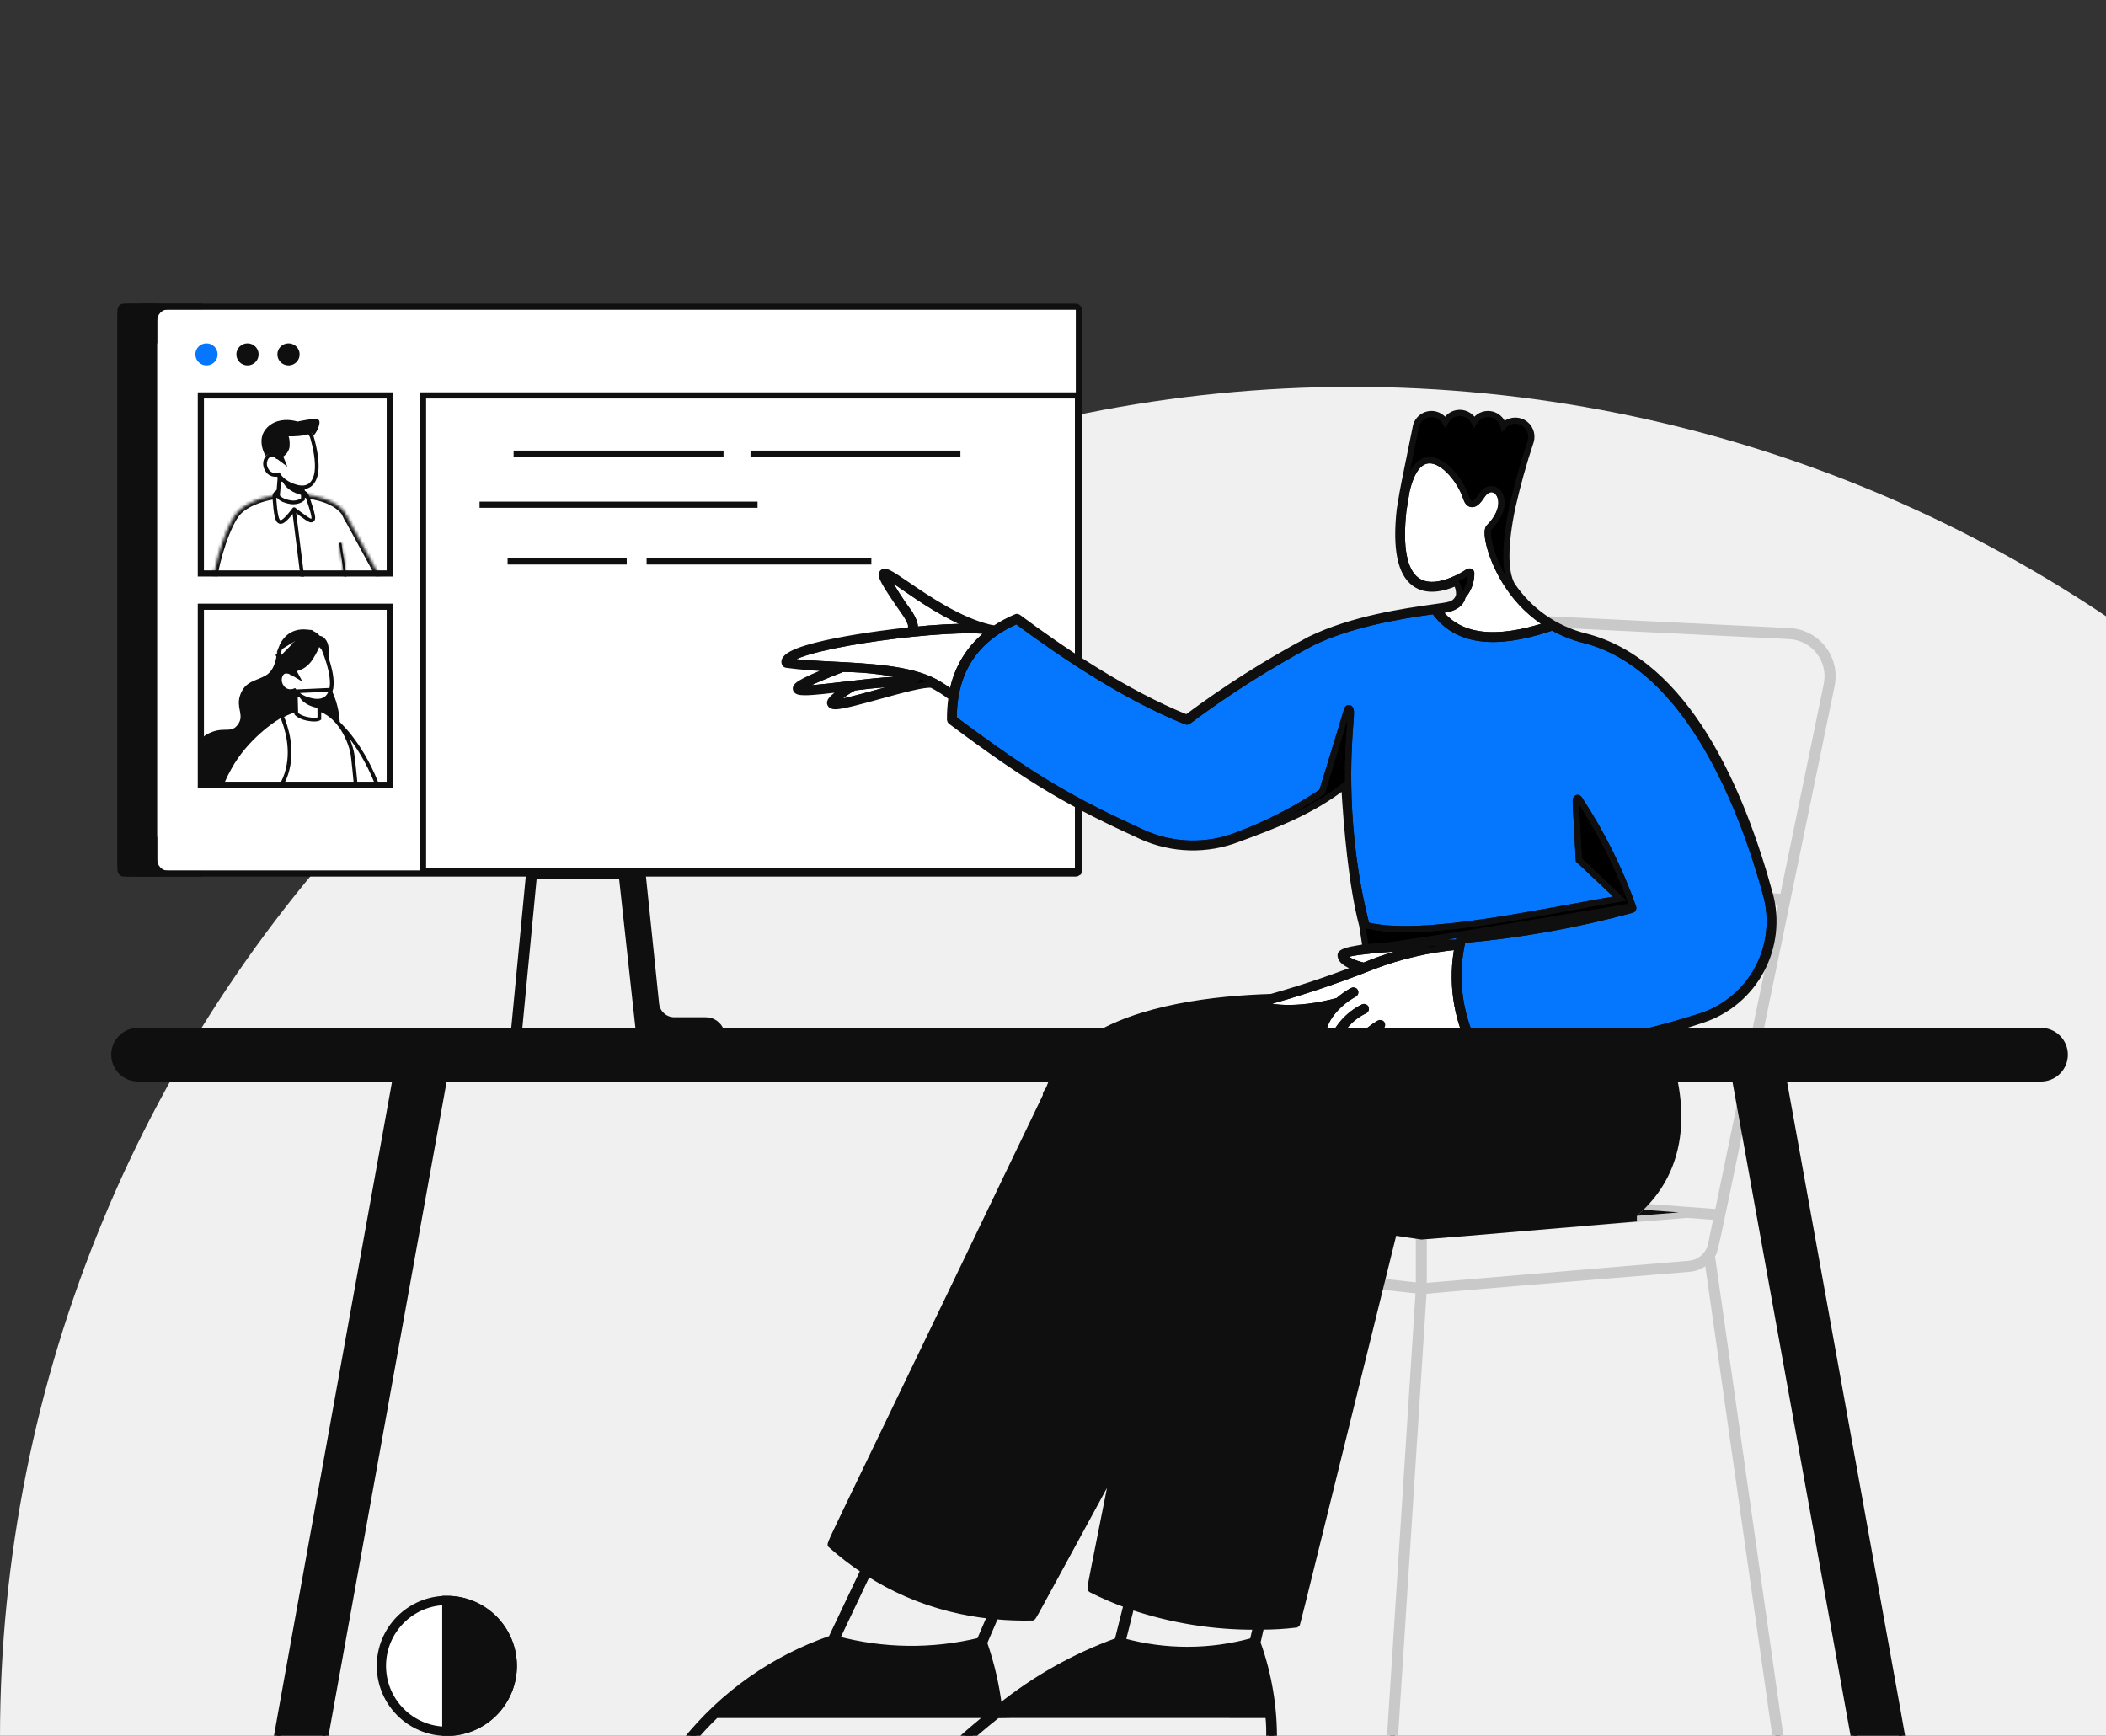
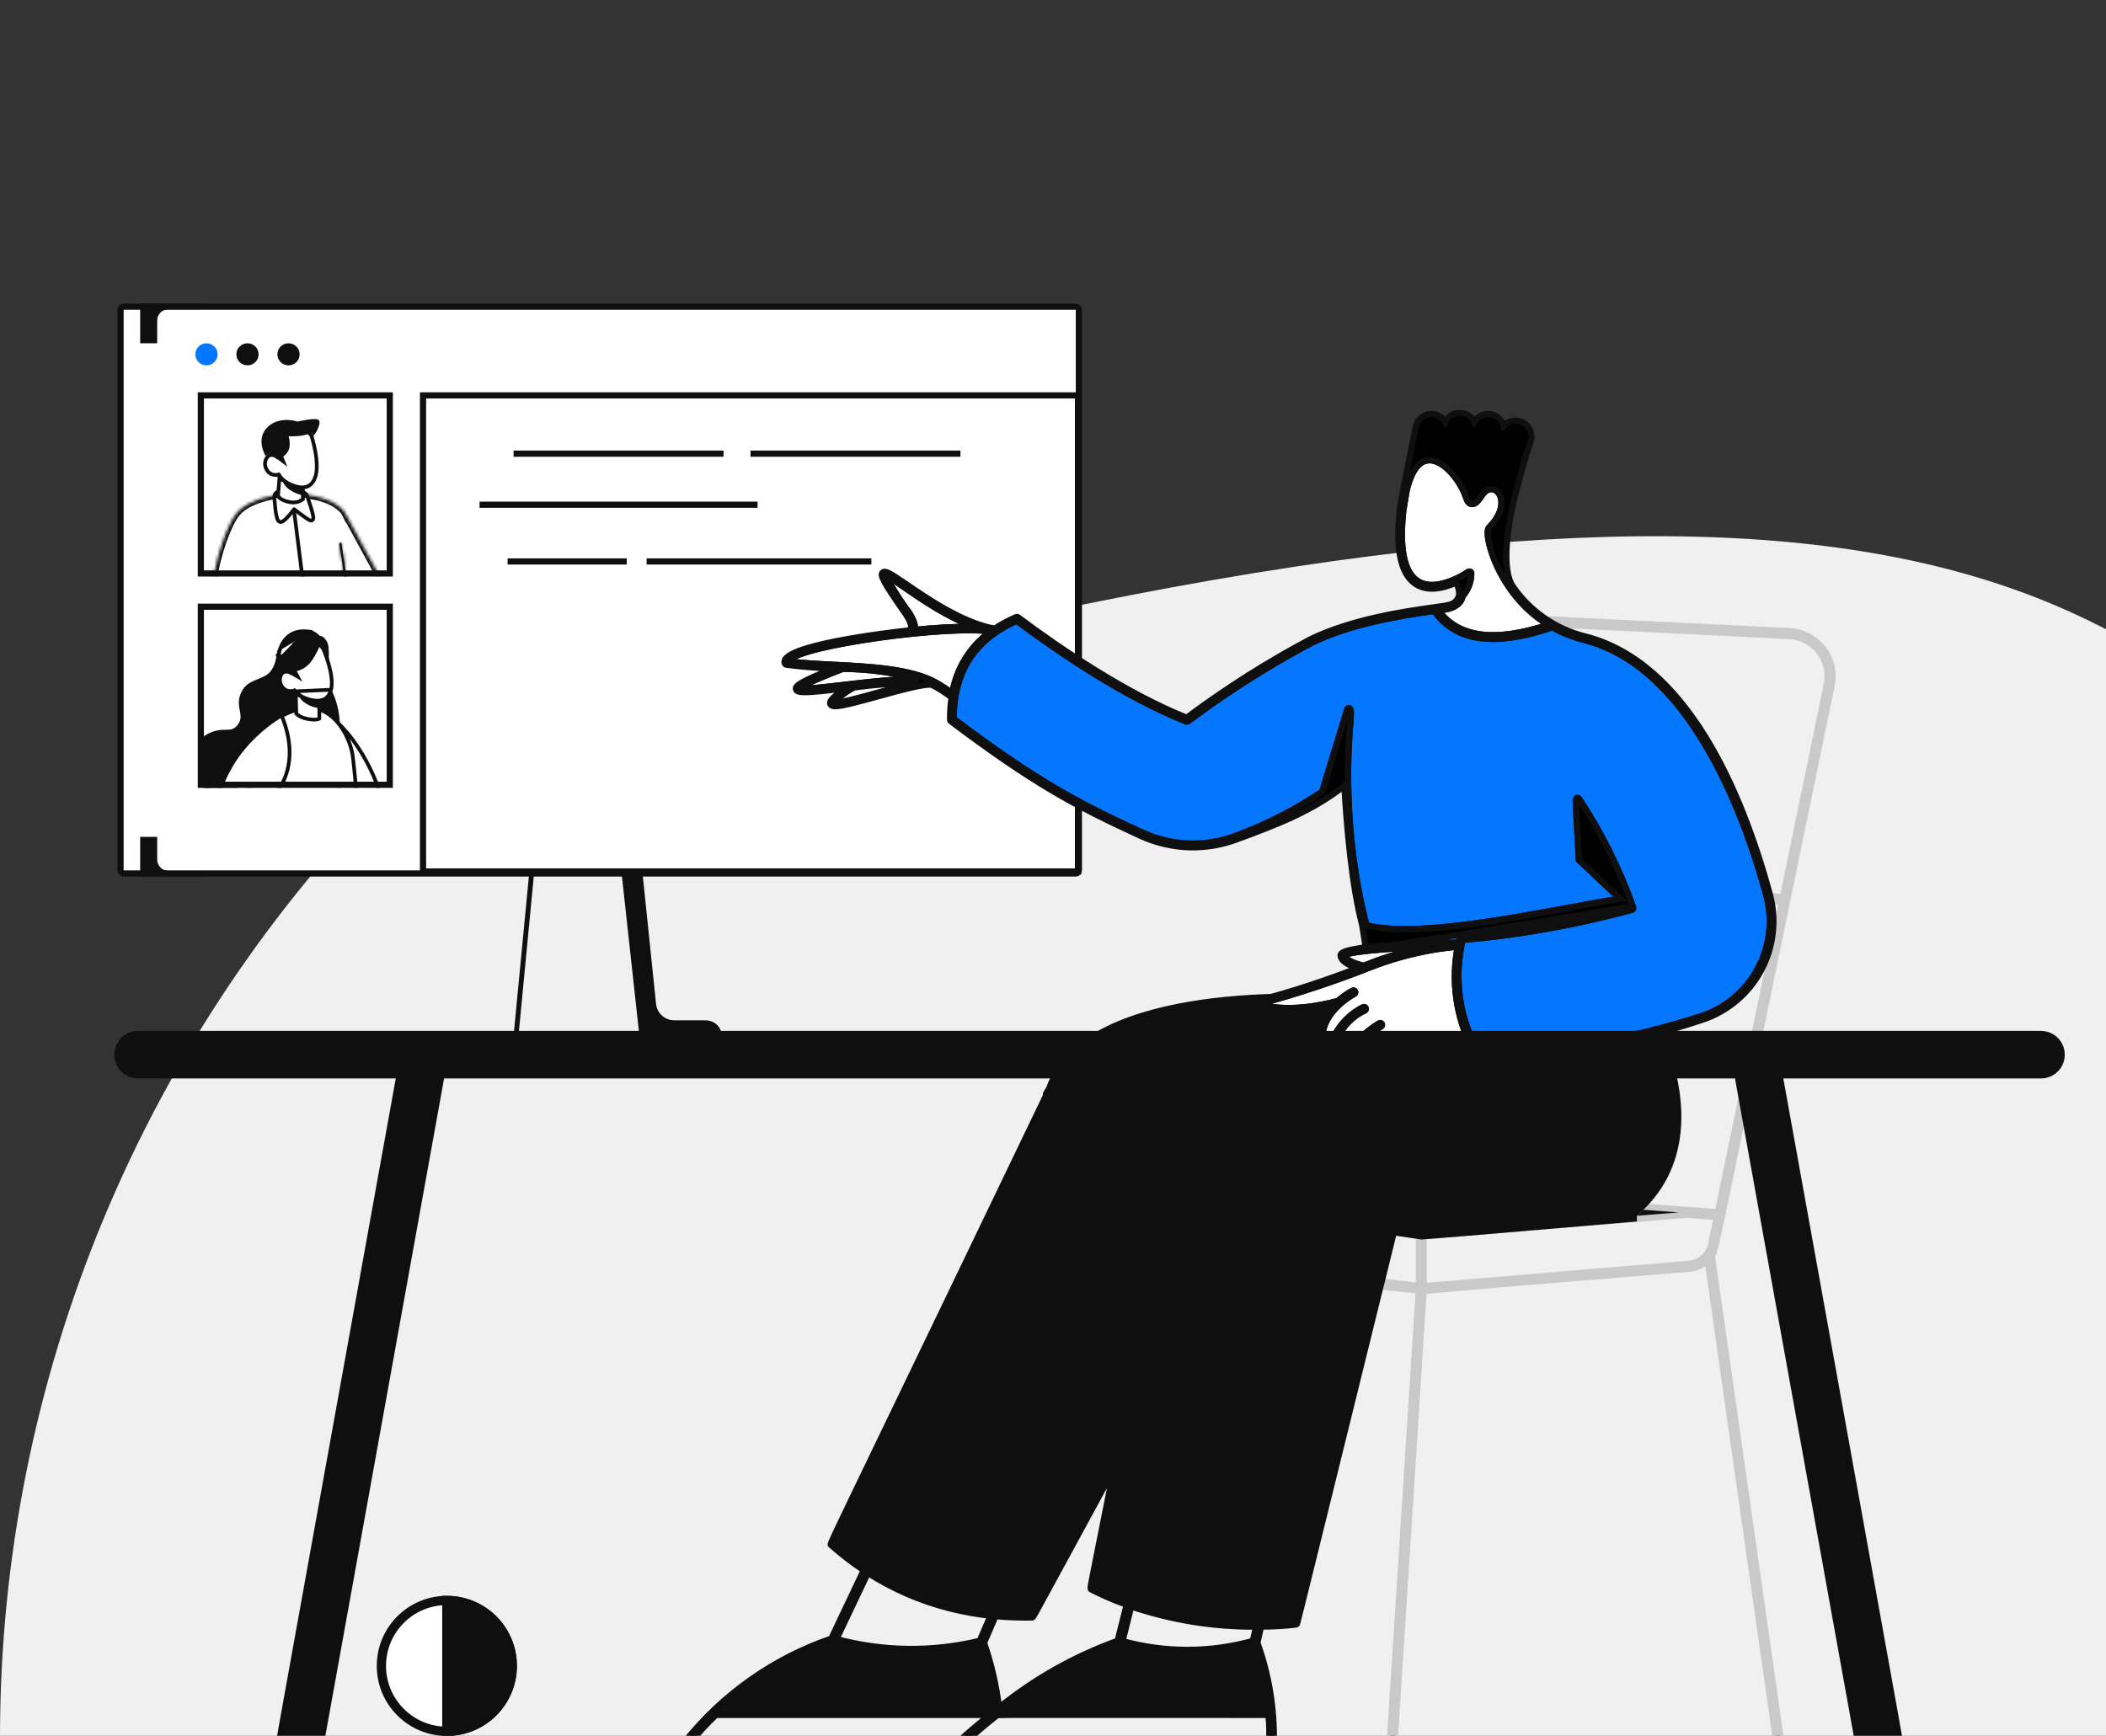
<svg xmlns="http://www.w3.org/2000/svg" width="683" height="563" viewBox="0 0 683 563" fill="none">
  <rect x="0" y="0" width="683" height="563" fill="#333333" stroke="none" />
  <g clip-path="url(#clip0_4319_20040)">
-     <path d="M0 563.465C0 447.3 46.199 335.893 128.434 253.752C210.668 171.611 322.203 125.465 438.5 125.465C554.797 125.465 666.332 171.611 748.566 253.752C830.801 335.893 877 447.3 877 563.465L0 563.465Z" fill="#F0F0F0" />
+     <path d="M0 563.465C0 447.3 46.199 335.893 128.434 253.752C554.797 125.465 666.332 171.611 748.566 253.752C830.801 335.893 877 447.3 877 563.465L0 563.465Z" fill="#F0F0F0" />
    <rect x="39.097" y="99.465" width="310.8" height="183.84" rx="1" fill="white" stroke="#0F0F0F" stroke-width="2" />
    <line x1="166.565" y1="147.145" x2="234.645" y2="147.145" stroke="#0F0F0F" stroke-width="2" />
    <line x1="243.399" y1="147.145" x2="311.479" y2="147.145" stroke="#0F0F0F" stroke-width="2" />
    <line x1="155.525" y1="163.705" x2="245.685" y2="163.705" stroke="#0F0F0F" stroke-width="2" />
    <line x1="164.617" y1="182.105" x2="203.257" y2="182.105" stroke="#0F0F0F" stroke-width="2" />
    <line x1="209.697" y1="182.105" x2="282.593" y2="182.105" stroke="#0F0F0F" stroke-width="2" />
    <rect x="137.193" y="128.246" width="212.413" height="154.416" stroke="#0F0F0F" stroke-width="2" />
    <g clip-path="url(#clip1_4319_20040)">
      <mask id="path-9-inside-1_4319_20040" fill="white">
        <path fill-rule="evenodd" clip-rule="evenodd" d="M69.202 188.28H115.656C115.656 188.28 115.656 188.28 115.656 188.28H122.737C122.859 188.28 122.987 188.273 123.108 188.267C123.338 188.246 123.567 188.206 123.783 188.152L112.079 166.639L112.079 166.639C111.908 166.29 111.737 166.006 111.566 165.796C107.009 160.2 96.067 160.247 96.067 160.247C88.035 159.984 80.198 162.468 76.945 166.147C73.758 169.745 69.897 181.26 69.202 188.28Z" />
      </mask>
      <path fill-rule="evenodd" clip-rule="evenodd" d="M69.202 188.28H115.656C115.656 188.28 115.656 188.28 115.656 188.28H122.737C122.859 188.28 122.987 188.273 123.108 188.267C123.338 188.246 123.567 188.206 123.783 188.152L112.079 166.639L112.079 166.639C111.908 166.29 111.737 166.006 111.566 165.796C107.009 160.2 96.067 160.247 96.067 160.247C88.035 159.984 80.198 162.468 76.945 166.147C73.758 169.745 69.897 181.26 69.202 188.28Z" fill="white" />
      <path d="M115.656 188.28V189.48H116.856V188.28H115.656ZM69.202 188.28L68.008 188.162L67.877 189.48H69.202V188.28ZM115.656 188.28V187.08H114.456V188.28H115.656ZM123.108 188.267L123.175 189.465L123.194 189.464L123.214 189.462L123.108 188.267ZM123.783 188.152L124.074 189.316L125.578 188.94L124.837 187.578L123.783 188.152ZM112.079 166.639L113.133 166.066L111.988 163.962L110.988 166.139L112.079 166.639ZM112.079 166.639L111 167.165L112.111 169.445L113.169 167.14L112.079 166.639ZM111.566 165.796L110.635 166.554L110.636 166.555L111.566 165.796ZM96.067 160.247L96.028 161.447L96.05 161.448L96.073 161.447L96.067 160.247ZM76.945 166.147L77.843 166.943L77.843 166.942L76.945 166.147ZM115.656 187.08H69.202V189.48H115.656V187.08ZM114.456 188.28C114.456 188.298 114.456 188.313 114.457 188.321C114.457 188.326 114.457 188.329 114.457 188.332C114.457 188.333 114.457 188.334 114.457 188.334C114.457 188.334 114.457 188.335 114.457 188.335C114.457 188.335 114.457 188.335 114.457 188.335C114.457 188.335 114.457 188.335 114.457 188.335C114.457 188.335 114.457 188.335 114.457 188.335C114.457 188.335 114.457 188.334 114.457 188.332C114.457 188.33 114.457 188.326 114.457 188.322C114.457 188.313 114.456 188.298 114.456 188.28H116.856C116.856 188.262 116.856 188.248 116.855 188.239C116.855 188.235 116.855 188.231 116.855 188.229C116.855 188.228 116.855 188.227 116.855 188.226C116.855 188.226 116.855 188.226 116.855 188.226C116.855 188.226 116.855 188.226 116.855 188.226C116.855 188.225 116.855 188.225 116.855 188.225C116.855 188.225 116.855 188.225 116.855 188.225C116.855 188.225 116.855 188.227 116.855 188.229C116.855 188.231 116.855 188.235 116.855 188.239C116.856 188.248 116.856 188.262 116.856 188.28H114.456ZM122.737 187.08H115.656V189.48H122.737V187.08ZM123.042 187.068C122.917 187.075 122.821 187.08 122.737 187.08V189.48C122.896 189.48 123.056 189.471 123.175 189.465L123.042 187.068ZM123.492 186.988C123.332 187.028 123.164 187.057 123.003 187.071L123.214 189.462C123.511 189.436 123.803 189.384 124.074 189.316L123.492 186.988ZM111.025 167.213L122.729 188.725L124.837 187.578L113.133 166.066L111.025 167.213ZM113.169 167.14L113.169 167.14L110.988 166.139L110.988 166.139L113.169 167.14ZM110.636 166.555C110.727 166.667 110.852 166.862 111 167.165L113.157 166.114C112.965 165.718 112.746 165.345 112.495 165.037L110.636 166.555ZM96.067 160.247C96.073 161.447 96.072 161.447 96.072 161.447C96.072 161.447 96.072 161.447 96.072 161.447C96.072 161.447 96.072 161.447 96.072 161.447C96.073 161.447 96.074 161.447 96.076 161.447C96.079 161.447 96.085 161.447 96.094 161.448C96.112 161.448 96.139 161.448 96.176 161.448C96.251 161.449 96.363 161.451 96.509 161.456C96.801 161.465 97.229 161.484 97.758 161.524C98.818 161.604 100.274 161.768 101.863 162.098C105.104 162.772 108.628 164.089 110.635 166.554L112.496 165.038C109.946 161.907 105.722 160.45 102.352 159.748C100.636 159.391 99.073 159.217 97.939 159.131C97.371 159.088 96.908 159.067 96.584 159.057C96.422 159.052 96.295 159.05 96.207 159.048C96.162 159.048 96.128 159.048 96.104 159.048C96.091 159.047 96.082 159.047 96.075 159.047C96.072 159.047 96.069 159.047 96.067 159.047C96.066 159.047 96.065 159.047 96.064 159.047C96.064 159.047 96.063 159.047 96.063 159.047C96.063 159.047 96.062 159.047 96.067 160.247ZM77.843 166.942C79.267 165.333 81.806 163.88 85.07 162.865C88.308 161.858 92.141 161.319 96.028 161.447L96.107 159.048C91.961 158.912 87.86 159.484 84.358 160.573C80.881 161.654 77.876 163.283 76.046 165.352L77.843 166.942ZM70.396 188.399C70.732 185.011 71.842 180.473 73.274 176.322C74.722 172.122 76.422 168.547 77.843 166.943L76.046 165.351C74.281 167.344 72.457 171.327 71.005 175.539C69.535 179.8 68.368 184.53 68.008 188.162L70.396 188.399Z" fill="#0F0F0F" mask="url(#path-9-inside-1_4319_20040)" />
      <path d="M95.015 187.965H98.167L95.163 164.049L92.861 163.448" stroke="#0F0F0F" stroke-width="1.2" stroke-linejoin="round" />
      <path d="M98.977 160.897L99.541 160.694C99.526 160.651 99.506 160.61 99.481 160.572C98.996 159.819 98.075 159.342 97.107 159.051C96.114 158.753 94.954 158.616 93.843 158.626C92.736 158.636 91.634 158.793 90.765 159.114C89.941 159.418 89.109 159.957 88.968 160.865C88.962 160.905 88.959 160.945 88.961 160.985L89.561 160.957C88.961 160.985 88.961 160.985 88.961 160.985L88.961 160.985L88.961 160.986L88.962 160.991L88.962 161.009L88.966 161.076C88.969 161.134 88.973 161.219 88.979 161.328C88.991 161.544 89.01 161.853 89.035 162.223C89.086 162.962 89.166 163.95 89.281 164.938C89.395 165.92 89.547 166.927 89.746 167.692C89.844 168.069 89.963 168.428 90.116 168.701C90.192 168.838 90.294 168.987 90.435 169.105C90.583 169.23 90.798 169.338 91.063 169.318C91.359 169.296 91.635 169.148 91.848 169.007C92.078 168.856 92.318 168.655 92.556 168.434C93.032 167.992 93.547 167.421 94.016 166.866C94.487 166.309 94.921 165.756 95.238 165.343C95.29 165.275 95.338 165.211 95.384 165.151C95.469 165.218 95.565 165.293 95.668 165.373C96.134 165.736 96.764 166.221 97.42 166.71C98.074 167.198 98.76 167.695 99.335 168.078C99.622 168.27 99.889 168.438 100.116 168.564C100.229 168.627 100.34 168.684 100.443 168.729C100.536 168.77 100.661 168.817 100.792 168.835C100.933 168.854 101.097 168.834 101.25 168.741C101.394 168.653 101.477 168.531 101.522 168.436C101.605 168.264 101.616 168.08 101.617 167.961C101.619 167.7 101.567 167.366 101.495 167.017C101.348 166.304 101.079 165.36 100.792 164.432C100.504 163.499 100.191 162.565 99.951 161.865C99.831 161.514 99.729 161.222 99.656 161.017C99.62 160.915 99.592 160.834 99.572 160.779L99.549 160.716L99.544 160.699L99.542 160.695L99.542 160.694L99.541 160.694C99.541 160.694 99.541 160.694 98.977 160.897Z" fill="white" stroke="#0F0F0F" stroke-width="1.2" stroke-linejoin="round" />
      <mask id="path-13-inside-2_4319_20040" fill="white">
        <path d="M112.092 187.971C111.93 187.971 111.782 187.849 111.761 187.681L110.074 176.428C110.047 176.246 110.175 176.071 110.357 176.044C110.546 176.017 110.715 176.145 110.742 176.327L112.43 187.579C112.457 187.762 112.328 187.937 112.146 187.964C112.126 187.971 112.112 187.971 112.092 187.971Z" />
      </mask>
      <path d="M112.092 187.971C111.93 187.971 111.782 187.849 111.761 187.681L110.074 176.428C110.047 176.246 110.175 176.071 110.357 176.044C110.546 176.017 110.715 176.145 110.742 176.327L112.43 187.579C112.457 187.762 112.328 187.937 112.146 187.964C112.126 187.971 112.112 187.971 112.092 187.971Z" fill="#0F0F0F" />
      <path d="M111.761 187.681L112.953 187.538L112.951 187.52L112.948 187.503L111.761 187.681ZM110.074 176.428L108.887 176.604L108.887 176.606L110.074 176.428ZM110.357 176.044L110.188 174.856L110.182 174.857L110.357 176.044ZM110.742 176.327L109.555 176.503L109.555 176.505L110.742 176.327ZM112.43 187.579L113.617 187.404L113.616 187.401L112.43 187.579ZM112.146 187.964L111.97 186.777L111.866 186.793L111.767 186.826L112.146 187.964ZM112.092 186.771C112.503 186.771 112.897 187.07 112.953 187.538L110.57 187.824C110.667 188.629 111.357 189.171 112.092 189.171V186.771ZM112.948 187.503L111.261 176.25L108.887 176.606L110.575 187.859L112.948 187.503ZM111.261 176.252C111.33 176.716 111.017 177.159 110.533 177.231L110.182 174.857C109.334 174.982 108.764 175.777 108.887 176.604L111.261 176.252ZM110.527 177.232C110.065 177.297 109.625 176.977 109.555 176.503L111.929 176.151C111.805 175.313 111.027 174.736 110.188 174.856L110.527 177.232ZM109.555 176.505L111.243 187.757L113.616 187.401L111.929 176.149L109.555 176.505ZM111.243 187.755C111.174 187.292 111.487 186.849 111.97 186.777L112.322 189.151C113.17 189.026 113.739 188.231 113.617 187.404L111.243 187.755ZM111.767 186.826C111.84 186.801 111.919 186.784 112 186.776C112.062 186.77 112.115 186.771 112.092 186.771V189.171C112.124 189.171 112.307 189.176 112.526 189.103L111.767 186.826Z" fill="#0F0F0F" mask="url(#path-13-inside-2_4319_20040)" />
      <path d="M94.215 162.892L94.215 162.892C92.235 162.569 91.209 161.959 90.689 161.49C90.428 161.254 90.286 161.046 90.212 160.912C90.191 160.873 90.175 160.84 90.163 160.814L90.605 155.373L91.127 155.533L91.127 155.533L98.098 157.669L98.223 160.788L98.223 160.788L98.266 161.879C98.243 161.9 98.216 161.921 98.188 161.945C98.01 162.089 97.74 162.28 97.383 162.459C96.673 162.814 95.611 163.122 94.215 162.892Z" fill="white" stroke="#0F0F0F" stroke-width="1.2" />
      <path d="M92.18 155.86L98.098 157.676L98.192 160.032C97.359 159.84 96.283 159.51 95.246 158.955C93.982 158.28 92.815 157.295 92.18 155.86Z" fill="#0F0F0F" stroke="#0F0F0F" stroke-width="1.2" />
      <path d="M102.158 154.978L102.157 154.979C101.723 156.103 101.154 156.834 100.537 157.301C99.92 157.768 99.219 157.998 98.475 158.063C96.961 158.195 95.312 157.639 94.034 157.041C92.801 156.464 91.928 155.757 91.367 155.199C91.087 154.92 90.885 154.679 90.755 154.511C90.69 154.428 90.643 154.362 90.614 154.32C90.599 154.298 90.589 154.283 90.583 154.274L90.578 154.266L90.578 154.265L90.578 154.265L90.577 154.265L90.577 154.265L90.577 154.264L90.351 153.898L89.933 153.996L89.933 153.996L89.932 153.996L89.932 153.996L89.921 153.999C89.908 154.001 89.887 154.005 89.858 154.01C89.799 154.019 89.709 154.031 89.596 154.039C89.367 154.055 89.048 154.053 88.692 153.984C87.994 153.85 87.139 153.459 86.509 152.376C85.866 151.27 85.839 150.168 86.119 149.299C86.409 148.404 86.997 147.818 87.516 147.653C88.073 147.476 88.694 147.602 89.23 147.822C89.49 147.928 89.711 148.049 89.866 148.143C89.943 148.189 90.003 148.229 90.042 148.255C90.061 148.269 90.076 148.279 90.084 148.285L90.093 148.291L90.093 148.291C90.093 148.291 90.093 148.291 90.093 148.291C90.093 148.291 90.093 148.291 90.093 148.291C90.093 148.291 90.093 148.291 90.093 148.292L90.094 148.292L90.094 148.292L91.824 149.588L91.008 147.584L90.02 145.159C90.062 145.088 90.113 145.004 90.173 144.907C90.368 144.591 90.653 144.147 91.011 143.64C91.731 142.62 92.73 141.369 93.874 140.385C95.032 139.39 96.252 138.742 97.425 138.766C98.537 138.788 99.788 139.422 101.034 141.402L101.044 141.433C101.065 141.499 101.096 141.598 101.134 141.727C101.211 141.983 101.32 142.356 101.445 142.819C101.694 143.747 102.008 145.032 102.263 146.465C102.519 147.899 102.714 149.469 102.732 150.969C102.749 152.475 102.588 153.871 102.158 154.978ZM89.489 144.877C89.529 144.81 89.577 144.73 89.633 144.639C89.681 144.65 89.729 144.666 89.776 144.686L89.489 144.877Z" fill="white" stroke="#0F0F0F" stroke-width="1.2" />
      <path d="M93.596 140.907L93.595 140.907L93.595 140.907L93.595 140.907L93.595 140.907L92.374 140.842L93.059 141.831C93.063 141.839 93.071 141.855 93.082 141.881C93.109 141.947 93.155 142.075 93.2 142.284C93.291 142.701 93.381 143.436 93.329 144.632C93.284 145.657 92.727 146.485 92.127 147.084C91.831 147.379 91.536 147.606 91.316 147.759C91.3 147.77 91.285 147.78 91.27 147.79C90.463 147.261 89.756 146.935 89.129 146.744L89.129 146.744L89.122 146.742C88.813 146.651 88.537 146.597 88.274 146.567L88.274 146.566L88.264 146.565C87.404 146.479 86.77 146.695 86.338 146.969C86.309 146.908 86.279 146.843 86.248 146.775C86.003 146.235 85.718 145.48 85.55 144.616C85.213 142.891 85.347 140.792 87.127 139.03C89.674 136.521 93.117 136.653 95.022 137L95.022 137C95.579 137.101 95.978 137.216 96.187 137.276C96.216 137.284 96.241 137.291 96.262 137.297C96.281 137.303 96.294 137.307 96.301 137.309L96.306 137.31L96.306 137.31L96.306 137.31L96.465 137.363L96.631 137.324L96.631 137.324L96.632 137.324L96.632 137.324L96.635 137.323L96.647 137.321L96.695 137.309C96.737 137.3 96.799 137.285 96.879 137.267C97.04 137.232 97.271 137.181 97.552 137.123C98.114 137.007 98.87 136.862 99.655 136.744C100.443 136.625 101.241 136.537 101.891 136.529C102.217 136.525 102.487 136.541 102.69 136.577C102.89 136.613 102.962 136.656 102.972 136.662C102.972 136.662 102.972 136.662 102.972 136.662C102.977 136.669 102.997 136.7 103.012 136.783C103.033 136.896 103.035 137.06 103.007 137.277C102.95 137.71 102.783 138.249 102.555 138.787C102.328 139.322 102.055 139.821 101.807 140.174C101.777 140.216 101.748 140.256 101.72 140.292L101.511 139.986L101.173 139.491L100.681 139.827L100.68 139.827L100.68 139.827L100.667 139.836C100.652 139.845 100.627 139.86 100.59 139.88C100.516 139.921 100.397 139.983 100.231 140.056C99.897 140.201 99.372 140.391 98.636 140.548L98.634 140.548C97.491 140.797 96.233 140.888 95.25 140.915C94.76 140.929 94.344 140.927 94.051 140.921C93.905 140.918 93.79 140.915 93.711 140.912C93.672 140.91 93.643 140.909 93.623 140.908L93.601 140.907L93.596 140.907Z" fill="#0F0F0F" stroke="#0F0F0F" stroke-width="1.2" />
    </g>
    <g clip-path="url(#clip2_4319_20040)">
      <path d="M108.356 254.725C107.654 249.087 108.223 244.127 108.989 240.529C109.389 238.649 109.843 237.144 110.195 236.111C110.297 235.812 110.39 235.553 110.471 235.336C110.666 235.531 110.904 235.774 111.176 236.065C112.018 236.964 113.198 238.322 114.543 240.153C117.152 243.704 120.38 249.029 122.953 256.216C122.872 256.221 122.788 256.223 122.704 256.223H110.421C110.252 255.847 110.074 255.493 109.889 255.221C109.769 255.046 109.615 254.854 109.417 254.724C109.198 254.579 108.879 254.486 108.544 254.639L108.544 254.639L108.539 254.641C108.478 254.67 108.417 254.698 108.356 254.725Z" fill="white" stroke="#0F0F0F" stroke-width="1.2" />
      <path d="M96.579 222.986H96.875L97.055 222.751L97.055 222.751L97.055 222.751L97.055 222.75L97.057 222.748L97.067 222.735C97.077 222.724 97.091 222.705 97.112 222.68C97.152 222.631 97.213 222.558 97.292 222.466C97.452 222.283 97.687 222.028 97.983 221.747C98.58 221.179 99.4 220.525 100.332 220.115C101.258 219.709 102.257 219.558 103.265 219.925C104.279 220.294 105.408 221.224 106.509 223.201C108.737 227.206 109.451 231.348 109.605 234.501C109.682 236.075 109.619 237.397 109.537 238.323C109.5 238.733 109.46 239.066 109.427 239.307L82.851 241.284L89.664 222.986H96.579Z" fill="#0F0F0F" stroke="#0F0F0F" stroke-width="1.2" />
      <path d="M82.267 244.602C80.516 247.897 78.222 252.175 75.989 256.223H68.991C68.899 256.223 68.811 256.218 68.703 256.211C66.739 256.065 65.193 254.424 65.193 252.432V240.604C66.061 239.684 66.785 239.059 67.121 238.866L67.123 238.864C69.633 237.407 71.448 237.322 72.948 237.299C73.022 237.298 73.095 237.297 73.169 237.296C73.842 237.287 74.522 237.279 75.157 237.128C75.899 236.951 76.578 236.585 77.215 235.863C78.019 234.956 78.418 234.09 78.56 233.215C78.699 232.357 78.582 231.537 78.439 230.758C78.412 230.607 78.383 230.457 78.354 230.306C78.082 228.889 77.81 227.471 78.466 225.607C79.218 223.487 80.375 222.477 81.732 221.758C82.36 221.424 83.027 221.156 83.745 220.867C83.827 220.834 83.909 220.8 83.992 220.767C84.793 220.443 85.642 220.088 86.48 219.602C88.121 218.656 89.022 217.125 89.553 215.688C89.965 214.575 90.173 213.454 90.317 212.68C90.324 212.645 90.33 212.61 90.337 212.577C90.406 212.604 90.486 212.638 90.577 212.679C91.097 212.915 91.796 213.312 92.511 213.75C93.222 214.184 93.928 214.645 94.459 214.998C94.644 215.122 94.806 215.231 94.94 215.322L85.272 238.905L85.27 238.907L85.229 238.987L85.066 239.299C84.923 239.571 84.714 239.97 84.449 240.474C83.919 241.482 83.164 242.913 82.267 244.602ZM90.022 212.483C90.021 212.483 90.023 212.483 90.027 212.483C90.024 212.483 90.022 212.483 90.022 212.483Z" fill="#0F0F0F" stroke="#0F0F0F" stroke-width="1.2" />
      <path d="M90.687 213.879L90.688 213.881L92.629 218.189L106.458 219.243C106.458 219.24 106.458 219.237 106.458 219.234C106.467 218.835 106.472 218.262 106.451 217.57C106.411 216.185 106.272 214.339 105.881 212.475C105.49 210.604 104.854 208.758 103.845 207.343C102.849 205.944 101.5 204.975 99.635 204.788L90.687 213.879ZM90.687 213.879C90.43 213.314 90.337 212.694 90.431 212.1L90.431 212.099M90.687 213.879L90.431 212.099M90.431 212.099C90.545 211.369 90.769 210.583 90.924 210.169M90.431 212.099L90.924 210.169M90.924 210.169C91.327 209.103 92.091 207.613 93.449 206.465C94.79 205.332 96.75 204.498 99.635 204.788L90.924 210.169Z" fill="#0F0F0F" stroke="#0F0F0F" stroke-width="1.2" />
      <path d="M101.542 229.681L101.574 229.683C105.315 230.185 108.241 232.504 110.374 235.437C112.512 238.376 113.812 241.878 114.305 244.603L114.305 244.603C114.478 245.556 115.133 251.666 115.496 256.223H82.182C81.994 256.12 81.802 256.013 81.615 255.906L81.615 255.906L81.605 255.9C81.104 255.627 80.608 255.327 80.125 255.007L80.125 255.007L80.119 255.003C80.011 254.933 79.909 254.868 79.812 254.802C80.124 251.467 80.608 248.31 81.321 245.557C82.061 242.703 83.036 240.321 84.291 238.623C86.705 235.375 89.388 233.297 91.891 231.974C94.494 230.601 96.93 230.029 98.712 229.8C99.603 229.686 100.328 229.658 100.828 229.658C101.078 229.658 101.27 229.665 101.399 229.671C101.463 229.675 101.511 229.678 101.542 229.681Z" fill="white" stroke="#0F0F0F" stroke-width="1.2" />
      <path d="M96.185 231.58C96.149 231.546 96.119 231.516 96.093 231.489L95.93 225.334L96.472 225.439L96.472 225.439L103.542 226.809L103.553 229.788L103.553 229.789L103.572 233.076C103.526 233.107 103.459 233.145 103.368 233.184C103.033 233.327 102.348 233.489 101.059 233.371C99.06 233.184 97.771 232.648 96.997 232.183C96.608 231.95 96.346 231.732 96.185 231.58Z" fill="white" stroke="#0F0F0F" stroke-width="1.2" />
      <path d="M103.545 229.098C102.667 228.965 101.593 228.713 100.559 228.242C99.371 227.701 98.264 226.884 97.552 225.648L103.54 226.809L103.545 229.098Z" fill="#0F0F0F" stroke="#0F0F0F" stroke-width="1.2" />
      <path d="M95.786 224.236L95.787 224.236L95.792 224.243C95.799 224.252 95.811 224.266 95.828 224.286C95.861 224.325 95.914 224.385 95.987 224.461C96.133 224.614 96.359 224.833 96.666 225.08C97.281 225.575 98.221 226.185 99.507 226.626C100.841 227.083 102.534 227.46 104.021 227.169C104.751 227.027 105.422 226.724 105.984 226.196C106.547 225.668 107.034 224.882 107.348 223.721L95.786 224.236ZM95.786 224.236L95.786 224.235L95.786 224.235L95.786 224.235L95.785 224.234L95.522 223.892L95.115 224.035C95.115 224.034 95.115 224.035 95.114 224.035L95.114 224.035L95.103 224.039C95.091 224.042 95.07 224.048 95.042 224.056C94.985 224.072 94.897 224.093 94.785 224.113C94.56 224.152 94.244 224.184 93.884 224.154C93.179 224.095 92.29 223.798 91.551 222.79C90.797 221.761 90.654 220.672 90.841 219.781C91.033 218.863 91.554 218.22 92.048 218C92.582 217.767 93.212 217.827 93.768 217.989C94.038 218.067 94.27 218.163 94.435 218.24C94.516 218.278 94.58 218.311 94.622 218.333C94.642 218.344 94.658 218.353 94.667 218.358L94.676 218.363L94.676 218.363C94.676 218.363 94.676 218.363 94.676 218.364C94.676 218.364 94.677 218.364 94.677 218.364C94.677 218.364 94.677 218.364 94.677 218.364C94.677 218.364 94.677 218.364 94.677 218.364L96.53 219.463L95.511 217.563L94.273 215.258C94.307 215.183 94.349 215.094 94.398 214.991C94.557 214.657 94.792 214.186 95.094 213.645C95.699 212.557 96.558 211.21 97.589 210.113C98.632 209.004 99.773 208.233 100.939 208.133C102.044 208.039 103.351 208.536 104.796 210.369L104.809 210.398C104.837 210.462 104.878 210.557 104.929 210.68C105.033 210.926 105.18 211.285 105.352 211.732C105.698 212.625 106.144 213.867 106.548 215.262C106.953 216.657 107.313 218.195 107.49 219.681C107.667 221.174 107.655 222.576 107.348 223.72L95.786 224.236Z" fill="white" stroke="#0F0F0F" stroke-width="1.2" />
      <path d="M105.35 208.122C105.839 208.9 106.003 209.927 106.024 210.848L104.358 208.084L103.276 208.556C103.267 208.558 103.267 208.558 103.267 208.558L103.266 208.556L103.265 208.552L103.264 208.545L103.261 208.533C103.259 208.525 103.257 208.519 103.257 208.514C103.255 208.504 103.254 208.499 103.254 208.5C103.255 208.503 103.257 208.529 103.253 208.584C103.244 208.694 103.212 208.914 103.096 209.28C102.863 210.014 102.306 211.296 100.998 213.394C99.752 215.389 98.23 216.345 97.035 216.809C96.435 217.042 95.913 217.151 95.546 217.203C95.435 217.218 95.338 217.229 95.258 217.235L93.438 214.985L95.448 208.875L103.526 206.854L103.545 206.85L103.55 206.848C103.551 206.848 103.552 206.848 103.553 206.847C103.565 206.845 103.591 206.841 103.63 206.838C103.706 206.834 103.832 206.839 103.991 206.887C104.296 206.979 104.806 207.256 105.35 208.122Z" fill="#0F0F0F" stroke="#0F0F0F" stroke-width="1.2" />
      <path d="M92.873 250.967L92.873 250.967C92.2 253.08 91.242 254.81 90.14 256.223L71.299 256.223C71.876 254.46 72.964 251.813 74.401 249.284L74.404 249.278L74.408 249.272C77.116 244.228 80.88 240.204 83.977 237.436C85.524 236.054 86.901 234.989 87.888 234.271C88.382 233.912 88.779 233.64 89.05 233.458C89.186 233.368 89.291 233.3 89.361 233.255C89.396 233.232 89.422 233.215 89.439 233.204L89.458 233.192L89.463 233.19L89.463 233.189L89.463 233.189L89.463 233.189L89.471 233.185L89.478 233.18C90.095 232.772 90.71 232.411 91.318 232.091C92.945 235.886 95.312 243.358 92.873 250.967Z" fill="white" stroke="#0F0F0F" stroke-width="1.2" />
    </g>
    <rect x="65.137" y="128.246" width="61.27" height="57.755" stroke="#0F0F0F" stroke-width="2" />
    <rect x="65.137" y="196.788" width="61.27" height="57.755" stroke="#0F0F0F" stroke-width="2" />
    <ellipse cx="66.963" cy="114.926" rx="3.609" ry="3.581" fill="#0577FF" />
    <ellipse cx="80.263" cy="114.926" rx="3.609" ry="3.581" fill="#0F0F0F" />
    <ellipse cx="93.566" cy="114.926" rx="3.609" ry="3.581" fill="#0F0F0F" />
-     <path d="M38.098 102.145C38.098 100.112 39.745 98.465 41.778 98.465H50.978V284.305H41.778C39.745 284.305 38.098 282.657 38.098 280.625V102.145Z" fill="#0F0F0F" />
    <path d="M50.978 271.425H45.458V284.305H65.698V282.465H54.658C52.625 282.465 50.978 280.817 50.978 278.785V271.425Z" fill="#0F0F0F" />
    <path d="M50.978 111.345H45.458V98.465H65.698V100.305H54.658C52.625 100.305 50.978 101.952 50.978 103.985V111.345Z" fill="#0F0F0F" />
    <path d="M580.393 204.717L478.864 199.735C479.797 200.498 480.861 201.084 482.004 201.464L580.313 206.291C582.194 206.386 584.032 206.886 585.702 207.757C587.372 208.628 588.833 209.85 589.986 211.339C591.139 212.827 591.957 214.548 592.383 216.382C592.809 218.217 592.833 220.121 592.454 221.966L578.22 290.957L541.747 288.248C541.86 288.788 541.968 289.324 542.077 289.852L577.898 292.51L557.111 393.177L532.59 391.351C531.734 392.189 530.826 393.012 529.869 393.821L460.983 399.427L452.421 398.121C452.292 398.636 452.166 399.147 452.04 399.658L460.162 400.913V417.049L448.088 415.684L447.703 417.229L460.121 418.627L450.663 565.76C450.657 565.964 450.731 566.163 450.868 566.313C451.005 566.464 451.196 566.556 451.4 566.569C451.603 566.582 451.804 566.515 451.959 566.383C452.115 566.251 452.213 566.064 452.233 565.861L461.691 418.757C462.281 418.757 454.573 419.083 547.934 411.506C550.138 411.318 552.208 410.374 553.796 408.834L576.198 565.924C576.213 566.026 576.248 566.125 576.301 566.214C576.354 566.303 576.424 566.381 576.507 566.443C576.59 566.505 576.684 566.55 576.784 566.575C576.885 566.601 576.989 566.606 577.092 566.591C577.194 566.577 577.293 566.542 577.382 566.489C577.471 566.436 577.549 566.366 577.611 566.283C577.673 566.2 577.718 566.105 577.743 566.005C577.769 565.905 577.774 565.8 577.76 565.698L555.152 407.198C556.601 405 553.758 416.973 594.008 222.301C594.433 220.232 594.406 218.096 593.928 216.038C593.45 213.981 592.534 212.051 591.241 210.381C589.947 208.711 588.309 207.34 586.436 206.363C584.564 205.385 582.502 204.824 580.393 204.717V204.717ZM554.876 403.924C554.462 405.532 553.56 406.972 552.294 408.046C551.027 409.12 549.459 409.774 547.805 409.919C547.805 409.919 461.921 417.166 461.724 417.166V400.947C461.724 400.947 546.934 394.018 547.13 394.018L556.76 394.73L554.876 403.924Z" fill="#0F0F0F" stroke="#C9C9C9" stroke-width="2" />
    <path d="M340.243 353.044C352.551 318.181 430.09 323.558 430.875 323.612C431.289 323.648 431.665 323.782 431.925 323.986C432.184 324.19 432.308 324.449 432.269 324.708C432.23 324.967 432.032 325.207 431.716 325.378C431.4 325.549 430.991 325.637 430.573 325.624C428.1 325.09 359.394 320.846 343.95 349.041C343.397 350.052 342.912 351.104 342.5 352.199C342.274 352.802 342.07 353.418 341.889 354.048C341.796 354.31 341.83 355.205 341.466 355.348C341.297 355.415 341.111 355.461 340.918 355.486C340.697 355.514 340.467 355.513 340.243 355.481C339.823 355.423 339.457 355.263 339.226 355.036C338.996 354.81 340.149 353.306 340.243 353.044Z" fill="#0F0F0F" />
    <path fill-rule="evenodd" clip-rule="evenodd" d="M538.213 335.096C547.206 356.419 547.58 379.1 529.854 393.851L527.045 394.077L527.128 394.006C545.709 379.931 545.859 357.453 536.875 335.971H529.224H521.573C526.074 379.763 487.879 385.762 444.958 376.259C443.036 375.833 441.049 375.793 439.111 376.141C437.173 376.489 435.323 377.218 433.669 378.286C432.015 379.353 430.589 380.739 429.474 382.361C428.359 383.984 427.577 385.812 427.174 387.739L398.14 525.687C405.197 526.165 412.281 526.122 419.332 525.557C419.592 524.56 452.164 392.633 452.666 390.59C452.693 390.483 452.743 390.383 452.811 390.296C452.879 390.209 452.964 390.138 453.061 390.086C453.159 390.034 453.266 390.003 453.376 389.994C453.485 389.986 453.596 390 453.7 390.037L476.961 398.243C477.131 398.302 477.277 398.419 477.372 398.573C477.466 398.727 477.505 398.909 477.482 399.088C477.458 399.268 477.374 399.434 477.242 399.558C477.11 399.682 476.94 399.757 476.76 399.771L461.014 401.027L452.042 399.679C442.78 437.176 436.249 463.648 431.639 482.328C421.238 524.483 420.626 526.964 420.517 526.942C420.498 526.938 420.494 526.862 420.458 526.897C416.65 527.362 412.816 527.589 408.979 527.575L407.786 532.787C411.504 543.12 413.313 554.044 413.124 565.024H657.437C658.48 565.024 658.471 566.975 657.429 566.987C277.762 566.987 255.584 567.248 151.839 567.384C65.017 567.498 44.632 567.525 40.157 567.239C37.984 567.117 39.403 565.024 39.985 565.024H222.043C234.376 549.545 250.869 537.907 269.586 531.477L280.12 509.288C276.401 506.835 272.865 504.114 269.54 501.149C269.519 501.118 269.492 501.104 269.467 501.09C269.453 501.083 269.44 501.076 269.429 501.067C269.17 500.859 269.805 499.543 285.01 468.017C295.582 446.098 313.197 409.575 342.454 348.665C342.544 348.477 342.706 348.332 342.903 348.263C343.1 348.194 343.317 348.206 343.505 348.297C343.693 348.387 343.837 348.549 343.907 348.746C343.94 348.841 343.955 348.942 343.95 349.041C343.946 349.146 343.92 349.251 343.873 349.347L342.5 352.199L340.918 355.486L271.131 500.45C281.717 509.775 294.347 516.481 308.002 520.026L374.728 408.06L380.426 379.248C382.04 370.967 386.1 363.36 392.082 357.411C398.064 351.461 405.692 347.442 413.982 345.873C414.187 345.833 414.4 345.877 414.573 345.994C414.746 346.112 414.866 346.293 414.905 346.498C414.944 346.704 414.901 346.917 414.783 347.09C414.739 347.155 414.686 347.212 414.626 347.26C414.526 347.341 414.407 347.397 414.279 347.422C406.297 348.932 398.952 352.802 393.193 358.531C387.433 364.26 383.524 371.584 381.971 379.558C376.704 406.192 377.968 399.808 379.69 391.104L379.752 390.791C382.944 374.661 387.447 351.907 355.29 514.521C368.213 520.764 382.201 524.503 396.515 525.54L425.591 387.383C426.038 385.251 426.903 383.229 428.137 381.434C429.371 379.64 430.949 378.107 432.779 376.927C434.609 375.746 436.655 374.94 438.799 374.556C440.943 374.172 443.142 374.217 445.268 374.689C463.174 378.654 495.549 383.029 511.199 367.798C518.496 360.697 521.426 349.996 519.944 335.938H439.005C437.993 335.938 437.014 335.648 436.021 335.13C435.999 335.119 435.976 335.107 435.954 335.096H520.874H538.213ZM323.203 556.426C323.203 556.419 323.203 556.411 323.205 556.404C323.248 556.196 324.301 556.196 355.633 556.214C368.459 556.222 386.358 556.232 411.34 556.232C411.661 559.001 411.743 561.793 411.587 564.576C406.085 564.586 393.342 564.651 378.499 564.728C355.277 564.848 326.917 564.994 313.11 564.994C316.183 562.231 319.721 559.23 323.166 556.504C323.201 556.476 323.202 556.45 323.203 556.426ZM281.464 510.179C289.647 515.426 298.626 519.311 308.053 521.684C308.086 521.7 308.121 521.713 308.156 521.723C308.204 521.737 308.254 521.745 308.304 521.747C312.553 522.808 316.87 523.579 321.224 524.054L317.728 532.184C302.443 535.884 286.474 535.693 271.282 531.627L281.464 510.179ZM366.87 521.065C379.91 525.477 393.593 527.685 407.359 527.6L406.299 532.226C392.487 536.074 377.888 536.095 364.065 532.285L366.87 521.065ZM353.921 515.555C357.633 517.442 361.46 519.092 365.38 520.495L362.449 532.188C348.512 537.217 335.514 544.54 323.991 553.854C323.134 546.696 321.507 539.651 319.139 532.842L322.856 524.2C326.821 524.566 330.803 524.706 334.784 524.619L334.801 524.612C334.809 524.608 334.817 524.605 334.825 524.601C335.113 524.471 335.302 524.123 342.271 511.284C346.132 504.172 352.073 493.228 361.264 476.364C359.085 487.394 357.508 495.29 356.378 500.951C353.67 514.514 353.525 515.238 353.796 515.463C353.821 515.484 353.85 515.5 353.88 515.522C353.893 515.532 353.907 515.543 353.921 515.555ZM373.857 412.661L362.294 471.181L334.005 523.095C325.793 523.191 317.598 522.293 309.602 520.42L373.857 412.661ZM232.196 556.232H320.981C318.276 558.413 313.173 562.658 310.761 565.024H224.053C226.585 561.93 229.305 558.994 232.196 556.232Z" fill="#0F0F0F" />
    <path d="M414.626 347.26C414.526 347.341 414.407 347.397 414.279 347.422C406.297 348.932 398.952 352.802 393.193 358.531C387.433 364.26 383.524 371.584 381.971 379.558C376.704 406.192 377.968 399.808 379.69 391.104L379.752 390.791C382.944 374.661 387.447 351.907 355.29 514.521C368.213 520.764 382.201 524.503 396.515 525.54L425.591 387.383C426.038 385.251 426.903 383.229 428.137 381.434C429.371 379.64 430.949 378.107 432.779 376.927C434.609 375.746 436.655 374.94 438.799 374.556C440.943 374.172 443.142 374.217 445.268 374.689C463.174 378.654 495.549 383.029 511.199 367.798C518.496 360.697 521.426 349.996 519.944 335.938H439.005L414.626 347.26Z" fill="#0F0F0F" />
    <path d="M430.573 325.624C428.1 325.09 359.394 320.846 343.95 349.041C343.946 349.146 343.92 349.251 343.873 349.347L342.5 352.199C342.274 352.802 342.07 353.418 341.889 354.048C341.796 354.31 341.83 355.205 341.466 355.348C341.297 355.415 341.111 355.461 340.918 355.486L271.131 500.45C281.717 509.775 294.347 516.481 308.002 520.026L374.728 408.06L380.426 379.248C382.04 370.967 386.1 363.36 392.082 357.411C398.064 351.461 405.692 347.442 413.982 345.873L435.954 335.096H436.036H520.874L430.573 325.624Z" fill="#0F0F0F" />
    <path d="M527.128 394.006C545.709 379.931 545.859 357.453 536.875 335.971H529.224H521.573C526.074 379.763 487.879 385.762 444.958 376.259C443.036 375.833 441.049 375.793 439.111 376.141C437.173 376.489 435.323 377.218 433.669 378.286C432.015 379.353 430.589 380.739 429.474 382.361C428.359 383.984 427.577 385.812 427.174 387.739L398.14 525.687C405.197 526.165 412.281 526.122 419.332 525.557C419.592 524.56 452.164 392.633 452.666 390.59C452.693 390.483 452.743 390.383 452.811 390.296C452.879 390.209 452.964 390.138 453.061 390.086C453.159 390.034 453.266 390.003 453.376 389.994C453.485 389.986 453.596 390 453.7 390.037L476.961 398.243L527.128 394.006Z" fill="#0F0F0F" />
    <path d="M362.294 471.181L373.857 412.661L309.602 520.42C317.598 522.293 325.793 523.191 334.005 523.095L362.294 471.181Z" fill="#0F0F0F" />
    <path d="M430.875 323.612C430.09 323.558 352.551 318.181 340.243 353.044C340.149 353.306 338.996 354.81 339.226 355.036C339.457 355.263 339.823 355.423 340.243 355.481C340.467 355.513 340.697 355.514 340.918 355.486M430.875 323.612C431.289 323.648 431.665 323.782 431.925 323.986C432.184 324.19 432.308 324.449 432.269 324.708C432.23 324.967 432.032 325.207 431.716 325.378C431.4 325.549 430.991 325.637 430.573 325.624M430.875 323.612L538.213 335.096M430.573 325.624C428.1 325.09 359.394 320.846 343.95 349.041M430.573 325.624L520.874 335.096M538.213 335.096C547.206 356.419 547.58 379.1 529.854 393.851M538.213 335.096H520.874M529.854 393.851L527.045 394.077L527.128 394.006M529.854 393.851V395.264L476.76 399.771M527.128 394.006C545.709 379.931 545.859 357.453 536.875 335.971H529.224H521.573C526.074 379.763 487.879 385.762 444.958 376.259C443.036 375.833 441.049 375.793 439.111 376.141C437.173 376.489 435.323 377.218 433.669 378.286C432.015 379.353 430.589 380.739 429.474 382.361C428.359 383.984 427.577 385.812 427.174 387.739L398.14 525.687C405.197 526.165 412.281 526.122 419.332 525.557C419.592 524.56 452.164 392.633 452.666 390.59C452.693 390.483 452.743 390.383 452.811 390.296C452.879 390.209 452.964 390.138 453.061 390.086C453.159 390.034 453.266 390.003 453.376 389.994C453.485 389.986 453.596 390 453.7 390.037L476.961 398.243M527.128 394.006L476.961 398.243M476.961 398.243C477.131 398.302 477.277 398.419 477.372 398.573C477.466 398.727 477.505 398.909 477.482 399.088C477.458 399.268 477.374 399.434 477.242 399.558C477.11 399.682 476.94 399.757 476.76 399.771M476.76 399.771L461.014 401.027L452.042 399.679M452.042 399.679C442.78 437.176 436.249 463.648 431.639 482.328C421.238 524.483 420.626 526.964 420.517 526.942M452.042 399.679C442.779 437.18 436.247 463.653 431.638 482.334C421.239 524.481 420.626 526.964 420.517 526.942M420.517 526.942C420.498 526.938 420.494 526.862 420.458 526.897C416.65 527.362 412.816 527.589 408.979 527.575L407.786 532.787C411.504 543.12 413.313 554.044 413.124 565.024H657.437C658.48 565.024 658.471 566.975 657.429 566.987C277.762 566.987 255.584 567.248 151.839 567.384C65.017 567.498 44.632 567.525 40.157 567.239C37.984 567.117 39.403 565.024 39.985 565.024H222.043C234.376 549.545 250.869 537.907 269.586 531.477L280.12 509.288C276.401 506.835 272.865 504.114 269.54 501.149C269.519 501.118 269.492 501.104 269.467 501.09C269.453 501.083 269.44 501.076 269.429 501.067C269.17 500.859 269.805 499.543 285.01 468.017C295.582 446.098 313.197 409.575 342.454 348.665C342.544 348.477 342.706 348.332 342.903 348.263C343.1 348.194 343.317 348.206 343.505 348.297C343.693 348.387 343.837 348.549 343.907 348.746C343.94 348.841 343.955 348.942 343.95 349.041M413.982 345.873C405.692 347.442 398.064 351.461 392.082 357.411C386.1 363.36 382.04 370.967 380.426 379.248L374.728 408.06L308.002 520.026C294.347 516.481 281.717 509.775 271.131 500.45L340.918 355.486M413.982 345.873C414.187 345.833 414.4 345.877 414.573 345.994C414.746 346.112 414.866 346.293 414.905 346.498C414.944 346.704 414.901 346.917 414.783 347.09C414.739 347.155 414.686 347.212 414.626 347.26M413.982 345.873L435.954 335.096M414.279 347.422C406.297 348.932 398.952 352.802 393.193 358.531C387.433 364.26 383.524 371.584 381.971 379.558C376.704 406.192 377.968 399.808 379.69 391.104L379.752 390.791C382.944 374.661 387.447 351.907 355.29 514.521C368.213 520.764 382.201 524.503 396.515 525.54L425.591 387.383C426.038 385.251 426.903 383.229 428.137 381.434C429.371 379.64 430.949 378.107 432.779 376.927C434.609 375.746 436.655 374.94 438.799 374.556C440.943 374.172 443.142 374.217 445.268 374.689C463.174 378.654 495.549 383.029 511.199 367.798C518.496 360.697 521.426 349.996 519.944 335.938H439.005M414.279 347.422C414.407 347.397 414.526 347.341 414.626 347.26M414.279 347.422L414.626 347.26M439.005 335.938C437.993 335.938 437.014 335.648 436.021 335.13M439.005 335.938L414.626 347.26M436.021 335.13C435.999 335.119 435.976 335.107 435.954 335.096M436.021 335.13L436.036 335.096M435.954 335.096H436.036M435.954 335.096H520.874M436.036 335.096H520.874M343.95 349.041C343.946 349.146 343.92 349.251 343.873 349.347L342.5 352.199M343.95 349.041C343.397 350.052 342.912 351.104 342.5 352.199M342.5 352.199C342.274 352.802 342.07 353.418 341.889 354.048C341.796 354.31 341.83 355.205 341.466 355.348C341.297 355.415 341.111 355.461 340.918 355.486M342.5 352.199L340.918 355.486M323.205 556.404C323.203 556.411 323.203 556.419 323.203 556.426C323.202 556.45 323.201 556.476 323.166 556.504C319.721 559.23 316.183 562.231 313.11 564.994C326.917 564.994 355.277 564.848 378.499 564.728C393.342 564.651 406.085 564.586 411.587 564.576C411.743 561.793 411.661 559.001 411.34 556.232C386.358 556.232 368.459 556.222 355.633 556.214C324.301 556.196 323.248 556.196 323.205 556.404ZM308.053 521.684C298.626 519.311 289.647 515.426 281.464 510.179L271.282 531.627C286.474 535.693 302.443 535.884 317.728 532.184L321.224 524.054C316.87 523.579 312.553 522.808 308.304 521.747C308.254 521.745 308.204 521.737 308.156 521.723C308.121 521.713 308.086 521.7 308.053 521.684ZM407.359 527.6C393.593 527.685 379.91 525.477 366.87 521.065L364.065 532.285C377.888 536.095 392.487 536.074 406.299 532.226L407.359 527.6ZM365.38 520.495C361.46 519.092 357.633 517.442 353.921 515.555C353.907 515.543 353.893 515.532 353.88 515.522C353.85 515.5 353.821 515.484 353.796 515.463C353.525 515.238 353.67 514.514 356.378 500.951C357.508 495.29 359.085 487.394 361.264 476.364C352.073 493.228 346.132 504.172 342.271 511.284C335.302 524.123 335.113 524.471 334.825 524.601C334.817 524.605 334.809 524.608 334.801 524.612L334.784 524.619C330.803 524.706 326.821 524.566 322.856 524.2L319.139 532.842C321.507 539.651 323.134 546.696 323.991 553.854C335.514 544.54 348.512 537.217 362.449 532.188L365.38 520.495ZM362.294 471.181L373.857 412.661L309.602 520.42C317.598 522.293 325.793 523.191 334.005 523.095L362.294 471.181ZM320.981 556.232H232.196C229.305 558.994 226.585 561.93 224.053 565.024H310.761C313.173 562.658 318.276 558.413 320.981 556.232Z" stroke="#0F0F0F" stroke-width="2" />
    <circle cx="144.913" cy="540.323" r="21.223" fill="white" stroke="#0F0F0F" stroke-width="3" />
    <path d="M144.913 519.1C147.7 519.1 150.46 519.649 153.035 520.715C155.61 521.782 157.949 523.345 159.92 525.316C161.891 527.287 163.454 529.626 164.521 532.201C165.587 534.776 166.136 537.536 166.136 540.323C166.136 543.11 165.587 545.87 164.521 548.445C163.454 551.02 161.891 553.36 159.92 555.33C157.949 557.301 155.61 558.865 153.035 559.931C150.46 560.998 147.7 561.547 144.913 561.547L144.913 540.323L144.913 519.1Z" fill="#0F0F0F" stroke="#0F0F0F" stroke-width="3" />
    <path d="M510.729 277.517L528.914 294.247C500.786 300.78 485.271 302.975 473.633 304.43C472.794 304.692 472.525 305.061 472.178 305.885C467.814 305.885 453.266 304.915 444.537 305.885C441.898 294.473 440.907 288.108 439.446 276.79L510.729 277.517Z" fill="#0577FF" />
    <path d="M370.666 270.129C375.434 272.287 380.584 273.472 385.814 273.615C391.044 273.758 396.25 272.856 401.129 270.962C410.863 267.334 420.14 262.575 428.77 256.783L436.923 230.085C437.085 229.567 437.954 229.293 438.077 230.606C438.151 231.413 438.049 232.748 437.902 234.645C437.286 242.658 435.273 269.396 443.159 300.107C461.402 304.687 500.858 295.463 525.324 291.461L512.041 278.933C511.749 273.371 511.518 269.36 511.35 266.465C511.123 262.533 511.014 260.657 511.036 259.745C511.065 258.499 511.886 258.706 512.117 259.075C519.367 270.06 525.258 281.889 529.66 294.3C529.69 294.378 529.703 294.461 529.699 294.543C529.696 294.626 529.674 294.708 529.637 294.782C529.6 294.856 529.548 294.922 529.484 294.975C529.42 295.027 529.346 295.066 529.267 295.089C511.284 299.978 492.903 303.257 474.341 304.884C471.346 317.525 473.344 330.837 479.917 342.033C504.351 341.251 528.557 337.053 551.833 329.561C559.662 326.945 566.198 321.427 570.1 314.136C574.003 306.845 574.978 298.334 572.824 290.346C565.388 263.121 547.82 216.164 513.734 207.55C510.152 206.652 506.705 205.279 503.486 203.466C489.421 208.233 473.688 210.363 465.152 198.171C452.57 199.839 437.148 202.732 425.372 208.491C411.389 215.939 397.995 224.447 385.304 233.94C385.222 234.001 385.126 234.041 385.024 234.055C384.923 234.069 384.82 234.057 384.724 234.02C364.956 226.163 343.968 211.978 329.745 201.378C316.114 207.29 309.239 217.982 309.302 233.161C335.479 252.807 348.844 260.152 370.666 270.129Z" fill="#0577FF" />
    <path fill-rule="evenodd" clip-rule="evenodd" d="M294.495 204.512C294.689 204.457 294.869 204.363 295.025 204.236C295.181 204.108 295.309 203.95 295.402 203.771C295.719 203.024 295.247 201.635 293.982 199.563C285.933 188.089 285.442 186.532 286.244 185.718C287.046 184.904 288.653 185.896 294.023 189.564C300.832 194.217 311.141 201.247 321.034 203.596C321.56 203.665 322.081 203.762 322.597 203.885C324.806 202.421 327.147 201.167 329.59 200.141C329.685 200.1 329.79 200.085 329.894 200.097C329.997 200.11 330.096 200.149 330.179 200.211C344.273 210.735 365.169 224.901 384.854 232.783C397.519 223.316 410.889 214.836 424.846 207.417C438.553 200.71 455.857 198.273 464.689 197.029C467.477 196.637 469.421 196.363 470.141 196.111C470.894 195.938 471.582 195.553 472.125 195.002C472.668 194.451 473.043 193.757 473.206 193C473.297 191.598 472.954 190.203 472.224 189.004C467.865 190.946 462.673 192.014 458.802 189.227C454.209 185.921 452.576 177.899 453.962 165.351C454.14 164.276 454.279 163.423 454.396 162.706C454.578 161.584 454.707 160.795 454.845 160.008C455.171 158.142 455.549 156.285 456.823 150.026C457.381 147.284 458.111 143.697 459.084 138.894C459.208 137.808 459.67 136.788 460.404 135.98C461.138 135.172 462.107 134.615 463.174 134.39C464.241 134.165 465.352 134.283 466.349 134.726C467.345 135.169 468.177 135.916 468.727 136.86C469.153 135.977 469.819 135.232 470.649 134.71C471.478 134.189 472.437 133.912 473.416 133.912C474.394 133.912 475.353 134.189 476.182 134.71C477.012 135.232 477.678 135.977 478.104 136.86C478.619 135.975 479.385 135.262 480.303 134.812C481.222 134.361 482.253 134.193 483.267 134.329C484.28 134.465 485.231 134.899 486 135.575C486.768 136.252 487.32 137.141 487.585 138.132C488.378 137.258 489.443 136.679 490.606 136.49C491.769 136.302 492.961 136.514 493.988 137.092C495.015 137.671 495.817 138.581 496.261 139.675C496.706 140.769 496.767 141.982 496.436 143.115C494.062 150.224 492.052 157.449 490.413 164.763C487.937 176.749 487.905 185.384 490.327 189.735C495.884 198.048 504.329 203.989 514.016 206.4C546.964 214.701 564.808 256.459 573.975 290.029C576.216 298.314 575.21 307.144 571.163 314.709C567.117 322.274 560.337 328 552.214 330.712C528.792 338.591 504.304 342.823 479.603 343.26C479.5 343.26 479.397 343.234 479.306 343.184C479.216 343.134 479.139 343.062 479.083 342.974C478.709 342.367 478.348 341.75 478.002 341.13C471.407 339.947 464.649 340.009 458.076 341.315C454.025 350.85 438.594 352.302 437.69 345.284C433.386 345.517 430.821 344.204 431.351 339.932C430.583 339.744 429.858 339.415 429.211 338.96C428.667 338.461 428.257 337.833 428.019 337.133C427.781 336.434 427.722 335.686 427.848 334.958C428.368 331.682 429.905 328.655 432.241 326.307C427.605 327.468 422.848 328.078 418.069 328.125C414.53 328.469 410.966 327.792 407.798 326.173C407.221 325.579 407.326 324.666 408.686 324.365C419.419 321.478 429.989 318.014 440.35 313.987C438.026 313.301 434.673 311.918 434.78 309.722C434.822 308.841 437.107 308.133 440.55 307.599L441.783 307.392C452.145 306.295 462.559 305.731 472.978 305.704C473.067 305.212 473.162 304.71 473.263 304.211C473.289 304.082 473.356 303.965 473.454 303.879C473.551 303.792 473.675 303.74 473.805 303.731C487.175 302.635 500.454 300.617 513.547 297.692L514.859 297.415C521.738 295.886 528.312 294.119 528.312 294.119L523.031 295.006C501.812 298.502 442.901 308.429 442.901 307.276L441.783 300.107C438.384 287.264 436.754 268.178 435.985 254.913C425.42 263.142 414.105 267.45 401.55 272.08C396.524 274.031 391.161 274.961 385.773 274.814C380.386 274.667 375.081 273.447 370.168 271.225C348.216 261.188 334.772 253.789 308.354 233.946C308.282 233.891 308.223 233.82 308.182 233.738C308.141 233.657 308.118 233.567 308.116 233.476C308.085 231.042 308.248 228.609 308.605 226.201C306.607 224.632 304.46 223.265 302.195 222.12C299.819 221.711 292.192 223.812 284.951 225.807C278.916 227.469 273.149 229.058 270.914 229.058C269.963 229.058 269.488 228.823 269.288 228.368C268.971 227.65 269.161 226.697 274.322 223.267C273.833 223.32 273.149 223.4 272.34 223.495C269.055 223.882 263.709 224.51 261.046 224.51C259.065 224.51 258.301 224.192 258.139 223.556C257.898 222.574 258.694 221.424 270.363 216.818C265.226 216.672 260.1 216.266 255.004 215.601C254.907 215.586 254.814 215.546 254.735 215.486C254.656 215.426 254.593 215.348 254.551 215.258C251.952 209.473 288.219 205.166 294.495 204.512ZM287.204 186.713C289.482 190.972 292.078 195.052 294.971 198.918C297.225 202.614 296.708 203.771 296.461 204.321C302.906 203.626 309.384 203.278 315.867 203.278C307.042 200.015 298.772 194.302 293.249 190.487C290.414 188.529 288.302 187.071 287.211 186.7L287.204 186.713ZM489.291 190.308C483.379 181.646 481.55 172.429 482.881 171.085C491.123 162.894 484.837 155.355 481.004 160.148C480.843 160.347 480.659 160.615 480.454 160.912C479.679 162.037 478.609 163.591 477.34 163.511C476.319 163.447 475.806 162.443 475.482 161.47C473.805 156.267 468.404 149.138 463.465 149.294C460.184 149.392 457.664 152.819 456.174 159.204L455.131 165.513C453.806 177.569 455.271 185.219 459.487 188.257C463.231 190.95 468.464 189.44 472.192 187.701C473.506 187.107 474.768 186.403 475.964 185.597C476.706 185.117 477.137 185.464 477.147 185.915C477.18 188.67 476.177 191.337 474.338 193.384C473.805 196.092 471.168 197.643 466.486 197.993C473.064 206.832 484.732 208.361 502.097 202.655C496.991 199.512 492.623 195.3 489.291 190.308ZM408.904 325.534C410.667 326.666 419.91 328.436 433.947 324.625C435.39 323.348 436.972 322.24 438.664 321.32C438.733 321.282 438.808 321.259 438.886 321.251C438.964 321.243 439.043 321.25 439.118 321.273C439.193 321.295 439.263 321.332 439.323 321.382C439.384 321.431 439.435 321.492 439.472 321.561C439.509 321.63 439.533 321.706 439.541 321.784C439.549 321.862 439.541 321.941 439.519 322.016C439.497 322.092 439.46 322.162 439.41 322.223C439.361 322.284 439.3 322.334 439.231 322.372C434.295 325.064 429.461 330.12 429.049 335.05C428.945 335.462 428.929 335.891 429.004 336.309C429.078 336.728 429.241 337.125 429.481 337.475C429.721 337.825 430.033 338.12 430.396 338.339C430.759 338.558 431.164 338.697 431.585 338.747C433.362 333.48 437.152 329.135 442.122 326.669C442.26 326.604 442.417 326.594 442.562 326.641C442.707 326.689 442.828 326.79 442.901 326.924C442.973 327.058 442.992 327.215 442.953 327.363C442.913 327.511 442.819 327.638 442.689 327.718C440.136 328.908 437.89 330.67 436.124 332.868C434.357 335.066 433.118 337.642 432.501 340.396C432.4 340.927 432.431 341.475 432.591 341.992C432.75 342.509 433.034 342.978 433.417 343.358C434.723 344.022 436.197 344.277 437.649 344.089C437.966 339.128 442.864 334.513 447.321 331.894C447.388 331.854 447.463 331.828 447.541 331.817C447.619 331.806 447.698 331.811 447.774 331.831C447.85 331.85 447.921 331.885 447.984 331.932C448.046 331.98 448.099 332.039 448.139 332.107C448.178 332.175 448.204 332.25 448.215 332.328C448.226 332.406 448.221 332.485 448.202 332.561C448.182 332.637 448.148 332.709 448.1 332.772C448.053 332.834 447.994 332.887 447.926 332.927C441.71 336.579 439.164 341 438.86 343.921C438.756 344.492 438.787 345.08 438.952 345.637C439.118 346.194 439.412 346.704 439.811 347.125C442.918 349.985 453.109 348.396 456.612 341.623C453.441 342.289 450.348 343.286 447.384 344.598C447.263 344.7 447.107 344.751 446.95 344.737C446.792 344.724 446.646 344.649 446.544 344.528C446.442 344.407 446.392 344.25 446.405 344.092C446.418 343.934 446.493 343.788 446.614 343.686C450.122 342.15 453.781 340.987 457.531 340.218C464.037 338.924 470.718 338.779 477.273 339.789C472.19 329.681 470.597 318.166 472.744 307.052C463.243 307.9 453.907 310.074 445.007 313.51C433.205 318.189 421.152 322.203 408.904 325.534ZM442.306 313.25C449.075 310.421 456.132 308.342 463.351 307.049C458.939 307.214 437.868 308.253 435.985 309.874C436.083 311.276 439.624 312.655 442.306 313.25ZM370.666 270.129C375.434 272.287 380.584 273.472 385.814 273.615C391.044 273.758 396.25 272.856 401.129 270.962C410.863 267.334 420.14 262.575 428.77 256.783L436.923 230.085C437.085 229.567 437.954 229.293 438.077 230.606C438.151 231.413 438.049 232.748 437.902 234.645C437.286 242.658 435.273 269.396 443.159 300.107C461.402 304.687 500.858 295.463 525.324 291.461L512.041 278.933C511.749 273.371 511.518 269.36 511.35 266.465C511.123 262.533 511.014 260.657 511.036 259.745C511.065 258.499 511.886 258.706 512.117 259.075C519.367 270.06 525.258 281.889 529.66 294.3C529.69 294.378 529.703 294.461 529.699 294.543C529.696 294.626 529.674 294.708 529.637 294.782C529.6 294.856 529.548 294.922 529.484 294.975C529.42 295.027 529.346 295.066 529.267 295.089C511.284 299.978 492.903 303.257 474.341 304.884C471.346 317.525 473.344 330.837 479.917 342.033C504.351 341.251 528.557 337.053 551.833 329.561C559.662 326.945 566.198 321.427 570.1 314.136C574.003 306.845 574.978 298.334 572.824 290.346C565.388 263.121 547.82 216.164 513.734 207.55C510.152 206.652 506.705 205.279 503.486 203.466C489.421 208.233 473.688 210.363 465.152 198.171C452.57 199.839 437.148 202.732 425.372 208.491C411.389 215.939 397.995 224.447 385.304 233.94C385.222 234.001 385.126 234.041 385.024 234.055C384.923 234.069 384.82 234.057 384.724 234.02C364.956 226.163 343.968 211.978 329.745 201.378C316.114 207.29 309.239 217.982 309.302 233.161C335.479 252.807 348.844 260.152 370.666 270.129ZM270.48 227.857C271.871 228.173 278.043 226.475 284.512 224.695C289.04 223.449 293.714 222.163 296.996 221.5C290.316 221.577 283.646 222.068 277.026 222.972C274.587 224.225 272.371 225.874 270.467 227.85L270.48 227.857ZM298.074 220.337C290 218.129 281.673 216.989 273.304 216.945C262.955 220.941 260.121 222.562 259.455 223.213C260.947 223.616 266.578 222.958 273.37 222.165C281.684 221.193 291.738 220.018 298.074 220.337ZM303.213 221.208C305.17 222.293 307.044 223.524 308.817 224.891C310.167 216.823 314.635 209.615 321.253 204.829C308.364 202.703 260.073 209.12 255.8 214.244C255.739 214.315 255.688 214.394 255.648 214.479C259.721 215.072 264.788 215.328 270.187 215.6C281.882 216.189 295.134 216.856 303.213 221.208Z" fill="#000001" />
    <path d="M489.291 190.308C483.379 181.646 481.55 172.429 482.881 171.085C491.123 162.894 484.837 155.355 481.004 160.148C480.843 160.347 480.659 160.615 480.454 160.912C479.679 162.037 478.609 163.591 477.34 163.511C476.319 163.447 475.806 162.443 475.482 161.47C473.805 156.267 468.404 149.138 463.465 149.294C460.184 149.392 457.664 152.819 456.174 159.204L455.131 165.513C453.806 177.569 455.271 185.219 459.487 188.257C463.231 190.95 468.464 189.44 472.192 187.701C473.506 187.107 474.768 186.403 475.964 185.597C476.706 185.117 477.137 185.464 477.147 185.915C477.18 188.67 476.177 191.337 474.338 193.384C473.805 196.092 471.168 197.643 466.486 197.993C473.064 206.832 484.732 208.361 502.097 202.655C496.991 199.512 492.623 195.3 489.291 190.308Z" fill="white" />
    <path d="M408.904 325.534C410.667 326.666 419.91 328.436 433.947 324.625C435.39 323.348 436.972 322.24 438.664 321.32C438.733 321.282 438.808 321.259 438.886 321.251C438.964 321.243 439.043 321.25 439.118 321.273C439.193 321.295 439.263 321.332 439.323 321.382C439.384 321.431 439.435 321.492 439.472 321.561C439.509 321.63 439.533 321.706 439.541 321.784C439.549 321.862 439.541 321.941 439.519 322.016C439.497 322.092 439.46 322.162 439.41 322.223C439.361 322.284 439.3 322.334 439.231 322.372C434.295 325.064 429.461 330.12 429.049 335.05C428.945 335.462 428.929 335.891 429.004 336.309C429.078 336.728 429.241 337.125 429.481 337.475C429.721 337.825 430.033 338.12 430.396 338.339C430.759 338.558 431.164 338.697 431.585 338.747C433.362 333.48 437.152 329.135 442.122 326.669C442.26 326.604 442.417 326.594 442.562 326.641C442.707 326.689 442.828 326.79 442.901 326.924C442.973 327.058 442.992 327.215 442.953 327.363C442.913 327.511 442.819 327.638 442.689 327.718C440.136 328.908 437.89 330.67 436.124 332.868C434.357 335.066 433.118 337.642 432.501 340.396C432.4 340.927 432.431 341.475 432.591 341.992C432.75 342.509 433.034 342.978 433.417 343.358C434.723 344.022 436.197 344.277 437.649 344.089C437.966 339.128 442.864 334.513 447.321 331.894C447.388 331.854 447.463 331.828 447.541 331.817C447.619 331.806 447.698 331.811 447.774 331.831C447.85 331.85 447.921 331.885 447.984 331.932C448.046 331.98 448.099 332.039 448.139 332.107C448.178 332.175 448.204 332.25 448.215 332.328C448.226 332.406 448.221 332.485 448.202 332.561C448.182 332.637 448.148 332.709 448.1 332.772C448.053 332.834 447.994 332.887 447.926 332.927C441.71 336.579 439.164 341 438.86 343.921C438.756 344.492 438.787 345.08 438.952 345.637C439.118 346.194 439.412 346.704 439.811 347.125C442.918 349.985 453.109 348.396 456.612 341.623C453.441 342.289 450.348 343.286 447.384 344.598C447.263 344.7 447.107 344.751 446.95 344.737C446.792 344.724 446.646 344.649 446.544 344.528C446.442 344.407 446.392 344.25 446.405 344.092C446.418 343.934 446.493 343.788 446.614 343.686C450.122 342.15 453.781 340.987 457.531 340.218C464.037 338.924 470.718 338.779 477.273 339.789C472.19 329.681 470.597 318.166 472.744 307.052C463.243 307.9 453.907 310.074 445.007 313.51C433.205 318.189 421.152 322.203 408.904 325.534Z" fill="white" />
    <path d="M442.306 313.25C449.075 310.421 456.132 308.342 463.351 307.049C458.939 307.214 437.868 308.253 435.985 309.874C436.083 311.276 439.624 312.655 442.306 313.25Z" fill="white" />
    <path d="M287.204 186.713C289.482 190.972 292.078 195.052 294.971 198.918C297.225 202.614 296.708 203.771 296.461 204.321C302.906 203.626 309.384 203.278 315.867 203.278C307.042 200.015 298.772 194.302 293.249 190.487C290.414 188.529 288.302 187.071 287.211 186.7L287.204 186.713Z" fill="white" />
    <path d="M296.996 221.5C290.316 221.577 283.646 222.068 277.026 222.972C274.587 224.225 272.371 225.874 270.467 227.85L270.48 227.857C271.871 228.173 278.043 226.475 284.512 224.695C289.04 223.449 293.714 222.163 296.996 221.5Z" fill="white" />
-     <path d="M298.074 220.337C290 218.129 281.673 216.989 273.304 216.945C262.955 220.941 260.121 222.562 259.455 223.213C260.947 223.616 266.578 222.958 273.37 222.165C281.684 221.193 291.738 220.018 298.074 220.337Z" fill="white" />
    <path d="M303.213 221.208C305.17 222.293 307.044 223.524 308.817 224.891C310.167 216.823 314.635 209.615 321.253 204.829C308.364 202.703 260.073 209.12 255.8 214.244C255.739 214.315 255.688 214.394 255.648 214.479C259.721 215.072 264.788 215.328 270.187 215.6C281.882 216.189 295.134 216.856 303.213 221.208Z" fill="white" />
    <path d="M370.666 270.129C375.434 272.287 380.584 273.472 385.814 273.615C391.044 273.758 396.25 272.856 401.129 270.962C410.863 267.334 420.14 262.575 428.77 256.783L436.923 230.085C437.085 229.567 437.954 229.293 438.077 230.606C438.151 231.413 438.049 232.748 437.902 234.645C437.286 242.658 435.273 269.396 443.159 300.107C461.402 304.687 500.858 295.463 525.324 291.461L512.041 278.933C511.749 273.371 511.518 269.36 511.35 266.465C511.123 262.533 511.014 260.657 511.036 259.745C511.065 258.499 511.886 258.706 512.117 259.075C519.367 270.06 525.258 281.889 529.66 294.3C529.69 294.378 529.703 294.461 529.699 294.543C529.696 294.626 529.674 294.708 529.637 294.782C529.6 294.856 529.548 294.922 529.484 294.975C529.42 295.027 529.346 295.066 529.267 295.089C511.284 299.978 492.903 303.257 474.341 304.884C471.346 317.525 473.344 330.837 479.917 342.033C504.351 341.251 528.557 337.053 551.833 329.561C559.662 326.945 566.198 321.427 570.1 314.136C574.003 306.845 574.978 298.334 572.824 290.346C565.388 263.121 547.82 216.164 513.734 207.55C510.152 206.652 506.705 205.279 503.486 203.466C489.421 208.233 473.688 210.363 465.152 198.171C452.57 199.839 437.148 202.732 425.372 208.491C411.389 215.939 397.995 224.447 385.304 233.94C385.222 234.001 385.126 234.041 385.024 234.055C384.923 234.069 384.82 234.057 384.724 234.02C364.956 226.163 343.968 211.978 329.745 201.378C316.114 207.29 309.239 217.982 309.302 233.161C335.479 252.807 348.844 260.152 370.666 270.129Z" stroke="#0F0F0F" stroke-width="2" />
    <path fill-rule="evenodd" clip-rule="evenodd" d="M294.495 204.512C294.689 204.457 294.869 204.363 295.025 204.236C295.181 204.108 295.309 203.95 295.402 203.771C295.719 203.024 295.247 201.635 293.982 199.563C285.933 188.089 285.442 186.532 286.244 185.718C287.046 184.904 288.653 185.896 294.023 189.564C300.832 194.217 311.141 201.247 321.034 203.596C321.56 203.665 322.081 203.762 322.597 203.885C324.806 202.421 327.147 201.167 329.59 200.141C329.685 200.1 329.79 200.085 329.894 200.097C329.997 200.11 330.096 200.149 330.179 200.211C344.273 210.735 365.169 224.901 384.854 232.783C397.519 223.316 410.889 214.836 424.846 207.417C438.553 200.71 455.857 198.273 464.689 197.029C467.477 196.637 469.421 196.363 470.141 196.111C470.894 195.938 471.582 195.553 472.125 195.002C472.668 194.451 473.043 193.757 473.206 193C473.297 191.598 472.954 190.203 472.224 189.004C467.865 190.946 462.673 192.014 458.802 189.227C454.209 185.921 452.576 177.899 453.962 165.351C454.14 164.276 454.279 163.423 454.396 162.706C454.578 161.584 454.707 160.795 454.845 160.008C455.171 158.142 455.549 156.285 456.823 150.026C457.381 147.284 458.111 143.697 459.084 138.894C459.208 137.808 459.67 136.788 460.404 135.98C461.138 135.172 462.107 134.615 463.174 134.39C464.241 134.165 465.352 134.283 466.349 134.726C467.345 135.169 468.177 135.916 468.727 136.86C469.153 135.977 469.819 135.232 470.649 134.71C471.478 134.189 472.437 133.912 473.416 133.912C474.394 133.912 475.353 134.189 476.182 134.71C477.012 135.232 477.678 135.977 478.104 136.86C478.619 135.975 479.385 135.262 480.303 134.812C481.222 134.361 482.253 134.193 483.267 134.329C484.28 134.465 485.231 134.899 486 135.575C486.768 136.252 487.32 137.141 487.585 138.132C488.378 137.258 489.443 136.679 490.606 136.49C491.769 136.302 492.961 136.514 493.988 137.092C495.015 137.671 495.817 138.581 496.261 139.675C496.706 140.769 496.767 141.982 496.436 143.115C494.062 150.224 492.052 157.449 490.413 164.763C487.937 176.749 487.905 185.384 490.327 189.735C495.884 198.048 504.329 203.989 514.016 206.4C546.964 214.701 564.808 256.459 573.975 290.029C576.216 298.314 575.21 307.144 571.163 314.709C567.117 322.274 560.337 328 552.214 330.712C528.792 338.591 504.304 342.823 479.603 343.26C479.5 343.26 479.397 343.234 479.306 343.184C479.216 343.134 479.139 343.062 479.083 342.974C478.709 342.367 478.348 341.75 478.002 341.13C471.407 339.947 464.649 340.009 458.076 341.315C454.025 350.85 438.594 352.302 437.69 345.284C433.386 345.517 430.821 344.204 431.351 339.932C430.583 339.744 429.858 339.415 429.211 338.96C428.667 338.461 428.257 337.833 428.019 337.133C427.781 336.434 427.722 335.686 427.848 334.958C428.368 331.682 429.905 328.655 432.241 326.307C427.605 327.468 422.848 328.078 418.069 328.125C414.53 328.469 410.966 327.792 407.798 326.173C407.221 325.579 407.326 324.666 408.686 324.365C419.419 321.478 429.989 318.014 440.35 313.987C438.026 313.301 434.673 311.918 434.78 309.722C434.822 308.841 437.107 308.133 440.55 307.599L441.783 307.392C452.145 306.295 462.559 305.731 472.978 305.704C473.067 305.212 473.162 304.71 473.263 304.211C473.289 304.082 473.356 303.965 473.454 303.879C473.551 303.792 473.675 303.74 473.805 303.731C487.175 302.635 500.454 300.617 513.547 297.692L514.859 297.415C521.738 295.886 528.312 294.119 528.312 294.119L523.031 295.006C501.812 298.502 442.901 308.429 442.901 307.276L441.783 300.107C438.384 287.264 436.754 268.178 435.985 254.913C425.42 263.142 414.105 267.45 401.55 272.08C396.524 274.031 391.161 274.961 385.773 274.814C380.386 274.667 375.081 273.447 370.168 271.225C348.216 261.188 334.772 253.789 308.354 233.946C308.282 233.891 308.223 233.82 308.182 233.738C308.141 233.657 308.118 233.567 308.116 233.476C308.085 231.042 308.248 228.609 308.605 226.201C306.607 224.632 304.46 223.265 302.195 222.12C299.819 221.711 292.192 223.812 284.951 225.807C278.916 227.469 273.149 229.058 270.914 229.058C269.963 229.058 269.488 228.823 269.288 228.368C268.971 227.65 269.161 226.697 274.322 223.267C273.833 223.32 273.149 223.4 272.34 223.495C269.055 223.882 263.709 224.51 261.046 224.51C259.065 224.51 258.301 224.192 258.139 223.556C257.898 222.574 258.694 221.424 270.363 216.818C265.226 216.672 260.1 216.266 255.004 215.601C254.907 215.586 254.814 215.546 254.735 215.486C254.656 215.426 254.593 215.348 254.551 215.258C251.952 209.473 288.219 205.166 294.495 204.512ZM287.204 186.713C289.482 190.972 292.078 195.052 294.971 198.918C297.225 202.614 296.708 203.771 296.461 204.321C302.906 203.626 309.384 203.278 315.867 203.278C307.042 200.015 298.772 194.302 293.249 190.487C290.414 188.529 288.302 187.071 287.211 186.7L287.204 186.713ZM489.291 190.308C483.379 181.646 481.55 172.429 482.881 171.085C491.123 162.894 484.837 155.355 481.004 160.148C480.843 160.347 480.659 160.615 480.454 160.912C479.679 162.037 478.609 163.591 477.34 163.511C476.319 163.447 475.806 162.443 475.482 161.47C473.805 156.267 468.404 149.138 463.465 149.294C460.184 149.392 457.664 152.819 456.174 159.204L455.131 165.513C453.806 177.569 455.271 185.219 459.487 188.257C463.231 190.95 468.464 189.44 472.192 187.701C473.506 187.107 474.768 186.403 475.964 185.597C476.706 185.117 477.137 185.464 477.147 185.915C477.18 188.67 476.177 191.337 474.338 193.384C473.805 196.092 471.168 197.643 466.486 197.993C473.064 206.832 484.732 208.361 502.097 202.655C496.991 199.512 492.623 195.3 489.291 190.308ZM408.904 325.534C410.667 326.666 419.91 328.436 433.947 324.625C435.39 323.348 436.972 322.24 438.664 321.32C438.733 321.282 438.808 321.259 438.886 321.251C438.964 321.243 439.043 321.25 439.118 321.273C439.193 321.295 439.263 321.332 439.323 321.382C439.384 321.431 439.435 321.492 439.472 321.561C439.509 321.63 439.533 321.706 439.541 321.784C439.549 321.862 439.541 321.941 439.519 322.016C439.497 322.092 439.46 322.162 439.41 322.223C439.361 322.284 439.3 322.334 439.231 322.372C434.295 325.064 429.461 330.12 429.049 335.05C428.945 335.462 428.929 335.891 429.004 336.309C429.078 336.728 429.241 337.125 429.481 337.475C429.721 337.825 430.033 338.12 430.396 338.339C430.759 338.558 431.164 338.697 431.585 338.747C433.362 333.48 437.152 329.135 442.122 326.669C442.26 326.604 442.417 326.594 442.562 326.641C442.707 326.689 442.828 326.79 442.901 326.924C442.973 327.058 442.992 327.215 442.953 327.363C442.913 327.511 442.819 327.638 442.689 327.718C440.136 328.908 437.89 330.67 436.124 332.868C434.357 335.066 433.118 337.642 432.501 340.396C432.4 340.927 432.431 341.475 432.591 341.992C432.75 342.509 433.034 342.978 433.417 343.358C434.723 344.022 436.197 344.277 437.649 344.089C437.966 339.128 442.864 334.513 447.321 331.894C447.388 331.854 447.463 331.828 447.541 331.817C447.619 331.806 447.698 331.811 447.774 331.831C447.85 331.85 447.921 331.885 447.984 331.932C448.046 331.98 448.099 332.039 448.139 332.107C448.178 332.175 448.204 332.25 448.215 332.328C448.226 332.406 448.221 332.485 448.202 332.561C448.182 332.637 448.148 332.709 448.1 332.772C448.053 332.834 447.994 332.887 447.926 332.927C441.71 336.579 439.164 341 438.86 343.921C438.756 344.492 438.787 345.08 438.952 345.637C439.118 346.194 439.412 346.704 439.811 347.125C442.918 349.985 453.109 348.396 456.612 341.623C453.441 342.289 450.348 343.286 447.384 344.598C447.263 344.7 447.107 344.751 446.95 344.737C446.792 344.724 446.646 344.649 446.544 344.528C446.442 344.407 446.392 344.25 446.405 344.092C446.418 343.934 446.493 343.788 446.614 343.686C450.122 342.15 453.781 340.987 457.531 340.218C464.037 338.924 470.718 338.779 477.273 339.789C472.19 329.681 470.597 318.166 472.744 307.052C463.243 307.9 453.907 310.074 445.007 313.51C433.205 318.189 421.152 322.203 408.904 325.534ZM442.306 313.25C449.075 310.421 456.132 308.342 463.351 307.049C458.939 307.214 437.868 308.253 435.985 309.874C436.083 311.276 439.624 312.655 442.306 313.25ZM370.666 270.129C375.434 272.287 380.584 273.472 385.814 273.615C391.044 273.758 396.25 272.856 401.129 270.962C410.863 267.334 420.14 262.575 428.77 256.783L436.923 230.085C437.085 229.567 437.954 229.293 438.077 230.606C438.151 231.413 438.049 232.748 437.902 234.645C437.286 242.658 435.273 269.396 443.159 300.107C461.402 304.687 500.858 295.463 525.324 291.461L512.041 278.933C511.749 273.371 511.518 269.36 511.35 266.465C511.123 262.533 511.014 260.657 511.036 259.745C511.065 258.499 511.886 258.706 512.117 259.075C519.367 270.06 525.258 281.889 529.66 294.3C529.69 294.378 529.703 294.461 529.699 294.543C529.696 294.626 529.674 294.708 529.637 294.782C529.6 294.856 529.548 294.922 529.484 294.975C529.42 295.027 529.346 295.066 529.267 295.089C511.284 299.978 492.903 303.257 474.341 304.884C471.346 317.525 473.344 330.837 479.917 342.033C504.351 341.251 528.557 337.053 551.833 329.561C559.662 326.945 566.198 321.427 570.1 314.136C574.003 306.845 574.978 298.334 572.824 290.346C565.388 263.121 547.82 216.164 513.734 207.55C510.152 206.652 506.705 205.279 503.486 203.466C489.421 208.233 473.688 210.363 465.152 198.171C452.57 199.839 437.148 202.732 425.372 208.491C411.389 215.939 397.995 224.447 385.304 233.94C385.222 234.001 385.126 234.041 385.024 234.055C384.923 234.069 384.82 234.057 384.724 234.02C364.956 226.163 343.968 211.978 329.745 201.378C316.114 207.29 309.239 217.982 309.302 233.161C335.479 252.807 348.844 260.152 370.666 270.129ZM270.48 227.857C271.871 228.173 278.043 226.475 284.512 224.695C289.04 223.449 293.714 222.163 296.996 221.5C290.316 221.577 283.646 222.068 277.026 222.972C274.587 224.225 272.371 225.874 270.467 227.85L270.48 227.857ZM298.074 220.337C290 218.129 281.673 216.989 273.304 216.945C262.955 220.941 260.121 222.562 259.455 223.213C260.947 223.616 266.578 222.958 273.37 222.165C281.684 221.193 291.738 220.018 298.074 220.337ZM303.213 221.208C305.17 222.293 307.044 223.524 308.817 224.891C310.167 216.823 314.635 209.615 321.253 204.829C308.364 202.703 260.073 209.12 255.8 214.244C255.739 214.315 255.688 214.394 255.648 214.479C259.721 215.072 264.788 215.328 270.187 215.6C281.882 216.189 295.134 216.856 303.213 221.208Z" stroke="#0F0F0F" stroke-width="2" />
    <path d="M489.291 190.308C483.379 181.646 481.55 172.429 482.881 171.085C491.123 162.894 484.837 155.355 481.004 160.148C480.843 160.347 480.659 160.615 480.454 160.912C479.679 162.037 478.609 163.591 477.34 163.511C476.319 163.447 475.806 162.443 475.482 161.47C473.805 156.267 468.404 149.138 463.465 149.294C460.184 149.392 457.664 152.819 456.174 159.204L455.131 165.513C453.806 177.569 455.271 185.219 459.487 188.257C463.231 190.95 468.464 189.44 472.192 187.701C473.506 187.107 474.768 186.403 475.964 185.597C476.706 185.117 477.137 185.464 477.147 185.915C477.18 188.67 476.177 191.337 474.338 193.384C473.805 196.092 471.168 197.643 466.486 197.993C473.064 206.832 484.732 208.361 502.097 202.655C496.991 199.512 492.623 195.3 489.291 190.308Z" stroke="#0F0F0F" stroke-width="2" />
    <path d="M408.904 325.534C410.667 326.666 419.91 328.436 433.947 324.625C435.39 323.348 436.972 322.24 438.664 321.32C438.733 321.282 438.808 321.259 438.886 321.251C438.964 321.243 439.043 321.25 439.118 321.273C439.193 321.295 439.263 321.332 439.323 321.382C439.384 321.431 439.435 321.492 439.472 321.561C439.509 321.63 439.533 321.706 439.541 321.784C439.549 321.862 439.541 321.941 439.519 322.016C439.497 322.092 439.46 322.162 439.41 322.223C439.361 322.284 439.3 322.334 439.231 322.372C434.295 325.064 429.461 330.12 429.049 335.05C428.945 335.462 428.929 335.891 429.004 336.309C429.078 336.728 429.241 337.125 429.481 337.475C429.721 337.825 430.033 338.12 430.396 338.339C430.759 338.558 431.164 338.697 431.585 338.747C433.362 333.48 437.152 329.135 442.122 326.669C442.26 326.604 442.417 326.594 442.562 326.641C442.707 326.689 442.828 326.79 442.901 326.924C442.973 327.058 442.992 327.215 442.953 327.363C442.913 327.511 442.819 327.638 442.689 327.718C440.136 328.908 437.89 330.67 436.124 332.868C434.357 335.066 433.118 337.642 432.501 340.396C432.4 340.927 432.431 341.475 432.591 341.992C432.75 342.509 433.034 342.978 433.417 343.358C434.723 344.022 436.197 344.277 437.649 344.089C437.966 339.128 442.864 334.513 447.321 331.894C447.388 331.854 447.463 331.828 447.541 331.817C447.619 331.806 447.698 331.811 447.774 331.831C447.85 331.85 447.921 331.885 447.984 331.932C448.046 331.98 448.099 332.039 448.139 332.107C448.178 332.175 448.204 332.25 448.215 332.328C448.226 332.406 448.221 332.485 448.202 332.561C448.182 332.637 448.148 332.709 448.1 332.772C448.053 332.834 447.994 332.887 447.926 332.927C441.71 336.579 439.164 341 438.86 343.921C438.756 344.492 438.787 345.08 438.952 345.637C439.118 346.194 439.412 346.704 439.811 347.125C442.918 349.985 453.109 348.396 456.612 341.623C453.441 342.289 450.348 343.286 447.384 344.598C447.263 344.7 447.107 344.751 446.95 344.737C446.792 344.724 446.646 344.649 446.544 344.528C446.442 344.407 446.392 344.25 446.405 344.092C446.418 343.934 446.493 343.788 446.614 343.686C450.122 342.15 453.781 340.987 457.531 340.218C464.037 338.924 470.718 338.779 477.273 339.789C472.19 329.681 470.597 318.166 472.744 307.052C463.243 307.9 453.907 310.074 445.007 313.51C433.205 318.189 421.152 322.203 408.904 325.534Z" stroke="#0F0F0F" stroke-width="2" />
    <path d="M442.306 313.25C449.075 310.421 456.132 308.342 463.351 307.049C458.939 307.214 437.868 308.253 435.985 309.874C436.083 311.276 439.624 312.655 442.306 313.25Z" stroke="#0F0F0F" stroke-width="2" />
    <path d="M287.204 186.713C289.482 190.972 292.078 195.052 294.971 198.918C297.225 202.614 296.708 203.771 296.461 204.321C302.906 203.626 309.384 203.278 315.867 203.278C307.042 200.015 298.772 194.302 293.249 190.487C290.414 188.529 288.302 187.071 287.211 186.7L287.204 186.713Z" stroke="#0F0F0F" stroke-width="2" />
-     <path d="M296.996 221.5C290.316 221.577 283.646 222.068 277.026 222.972C274.587 224.225 272.371 225.874 270.467 227.85L270.48 227.857C271.871 228.173 278.043 226.475 284.512 224.695C289.04 223.449 293.714 222.163 296.996 221.5Z" stroke="#0F0F0F" stroke-width="2" />
    <path d="M298.074 220.337C290 218.129 281.673 216.989 273.304 216.945C262.955 220.941 260.121 222.562 259.455 223.213C260.947 223.616 266.578 222.958 273.37 222.165C281.684 221.193 291.738 220.018 298.074 220.337Z" stroke="#0F0F0F" stroke-width="2" />
    <path d="M303.213 221.208C305.17 222.293 307.044 223.524 308.817 224.891C310.167 216.823 314.635 209.615 321.253 204.829C308.364 202.703 260.073 209.12 255.8 214.244C255.739 214.315 255.688 214.394 255.648 214.479C259.721 215.072 264.788 215.328 270.187 215.6C281.882 216.189 295.134 216.856 303.213 221.208Z" stroke="#0F0F0F" stroke-width="2" />
    <path fill-rule="evenodd" clip-rule="evenodd" d="M620.713 334.369H661.905H661.918C663.963 334.369 665.924 335.181 667.371 336.628C668.817 338.074 669.629 340.035 669.629 342.081C669.629 344.126 668.817 346.087 667.371 347.534C665.924 348.98 663.963 349.792 661.918 349.792H578.349C589.164 409.68 596.983 452.947 602.632 484.209L602.641 484.257C617.3 565.376 617.343 565.617 617.245 565.712C617.24 565.717 617.235 565.722 617.231 565.737C617.228 565.749 617.226 565.768 617.226 565.799C617.226 566.008 617.143 566.208 616.995 566.356C616.848 566.504 616.647 566.586 616.439 566.586H602.489C602.304 566.586 602.125 566.521 601.984 566.403C601.842 566.284 601.747 566.119 601.714 565.938L562.679 349.792H144.02L104.988 565.959C104.956 566.14 104.86 566.305 104.719 566.424C104.577 566.542 104.398 566.607 104.214 566.607H90.26C90.051 566.607 89.851 566.524 89.703 566.377C89.555 566.229 89.473 566.029 89.473 565.82C89.473 565.744 89.46 565.741 89.45 565.735C89.345 565.677 89.411 565.311 103.792 485.739L103.794 485.73C109.465 454.348 117.362 410.648 128.353 349.792H44.785C42.74 349.792 40.778 348.98 39.332 347.534C37.886 346.087 37.073 344.126 37.073 342.081C37.073 340.035 37.886 338.074 39.332 336.628C40.778 335.181 42.74 334.369 44.785 334.369H166.711L171.538 284.075L173.129 284.054L168.302 334.369H207.187L201.682 284.054H208.46L212.772 325.682C212.938 327.123 213.626 328.453 214.706 329.421C215.786 330.39 217.183 330.93 218.633 330.94H228.928C229.995 330.942 231.036 331.272 231.909 331.886C232.782 332.499 233.445 333.366 233.809 334.369H498.984L534.532 334.365H544.894L546.477 334.369H619.147H620.713Z" fill="#0F0F0F" />
-     <path d="M233.809 334.369H498.984L534.532 334.365H544.894L546.477 334.369H619.147H620.713H661.905H661.918C663.963 334.369 665.924 335.181 667.371 336.628C668.817 338.074 669.629 340.035 669.629 342.081C669.629 344.126 668.817 346.087 667.371 347.534C665.924 348.98 663.963 349.792 661.918 349.792H578.349C589.164 409.68 596.983 452.947 602.632 484.209M233.809 334.369C233.445 333.366 232.782 332.499 231.909 331.886C231.036 331.272 229.995 330.942 228.928 330.94H218.633C217.183 330.93 215.786 330.39 214.706 329.421C213.626 328.453 212.938 327.123 212.772 325.682L208.46 284.054H201.682M233.809 334.369H207.187M166.711 334.369L171.538 284.075L173.129 284.054M166.711 334.369H44.785C42.74 334.369 40.778 335.181 39.332 336.628C37.886 338.074 37.073 340.035 37.073 342.081C37.073 344.126 37.886 346.087 39.332 347.534C40.778 348.98 42.74 349.792 44.785 349.792H128.353C117.362 410.648 109.465 454.348 103.794 485.73M166.711 334.369H168.302M168.302 334.369L173.129 284.054M168.302 334.369H207.187M173.129 284.054H201.682M201.682 284.054L207.187 334.369M617.245 565.712C617.343 565.617 617.3 565.376 602.641 484.257M617.245 565.712C617.24 565.717 617.235 565.722 617.231 565.737C617.228 565.749 617.226 565.768 617.226 565.799C617.226 566.008 617.143 566.208 616.995 566.356C616.848 566.504 616.647 566.586 616.439 566.586H602.489C602.304 566.586 602.125 566.521 601.984 566.403C601.842 566.284 601.747 566.119 601.714 565.938L562.679 349.792H144.02L104.988 565.959C104.956 566.14 104.86 566.305 104.719 566.424C104.577 566.542 104.398 566.607 104.214 566.607H90.26C90.051 566.607 89.851 566.524 89.703 566.377C89.555 566.229 89.473 566.029 89.473 565.82C89.473 565.744 89.46 565.741 89.45 565.735C89.345 565.677 89.411 565.311 103.792 485.739M617.245 565.712C617.343 565.617 617.301 565.381 602.641 484.257M103.794 485.73L103.792 485.739M103.794 485.73C103.793 485.733 103.792 485.736 103.792 485.739M602.632 484.209L602.641 484.257M602.632 484.209C602.635 484.225 602.638 484.241 602.641 484.257" stroke="#0F0F0F" stroke-width="2" />
  </g>
  <defs>
    <clipPath id="clip0_4319_20040">
      <rect width="683" height="563" fill="white" />
    </clipPath>
    <clipPath id="clip1_4319_20040">
      <rect width="59.755" height="59.755" fill="white" transform="translate(65.894 127.246)" />
    </clipPath>
    <clipPath id="clip2_4319_20040">
      <rect width="59.755" height="59.755" fill="white" transform="translate(65.894 195.788)" />
    </clipPath>
  </defs>
</svg>